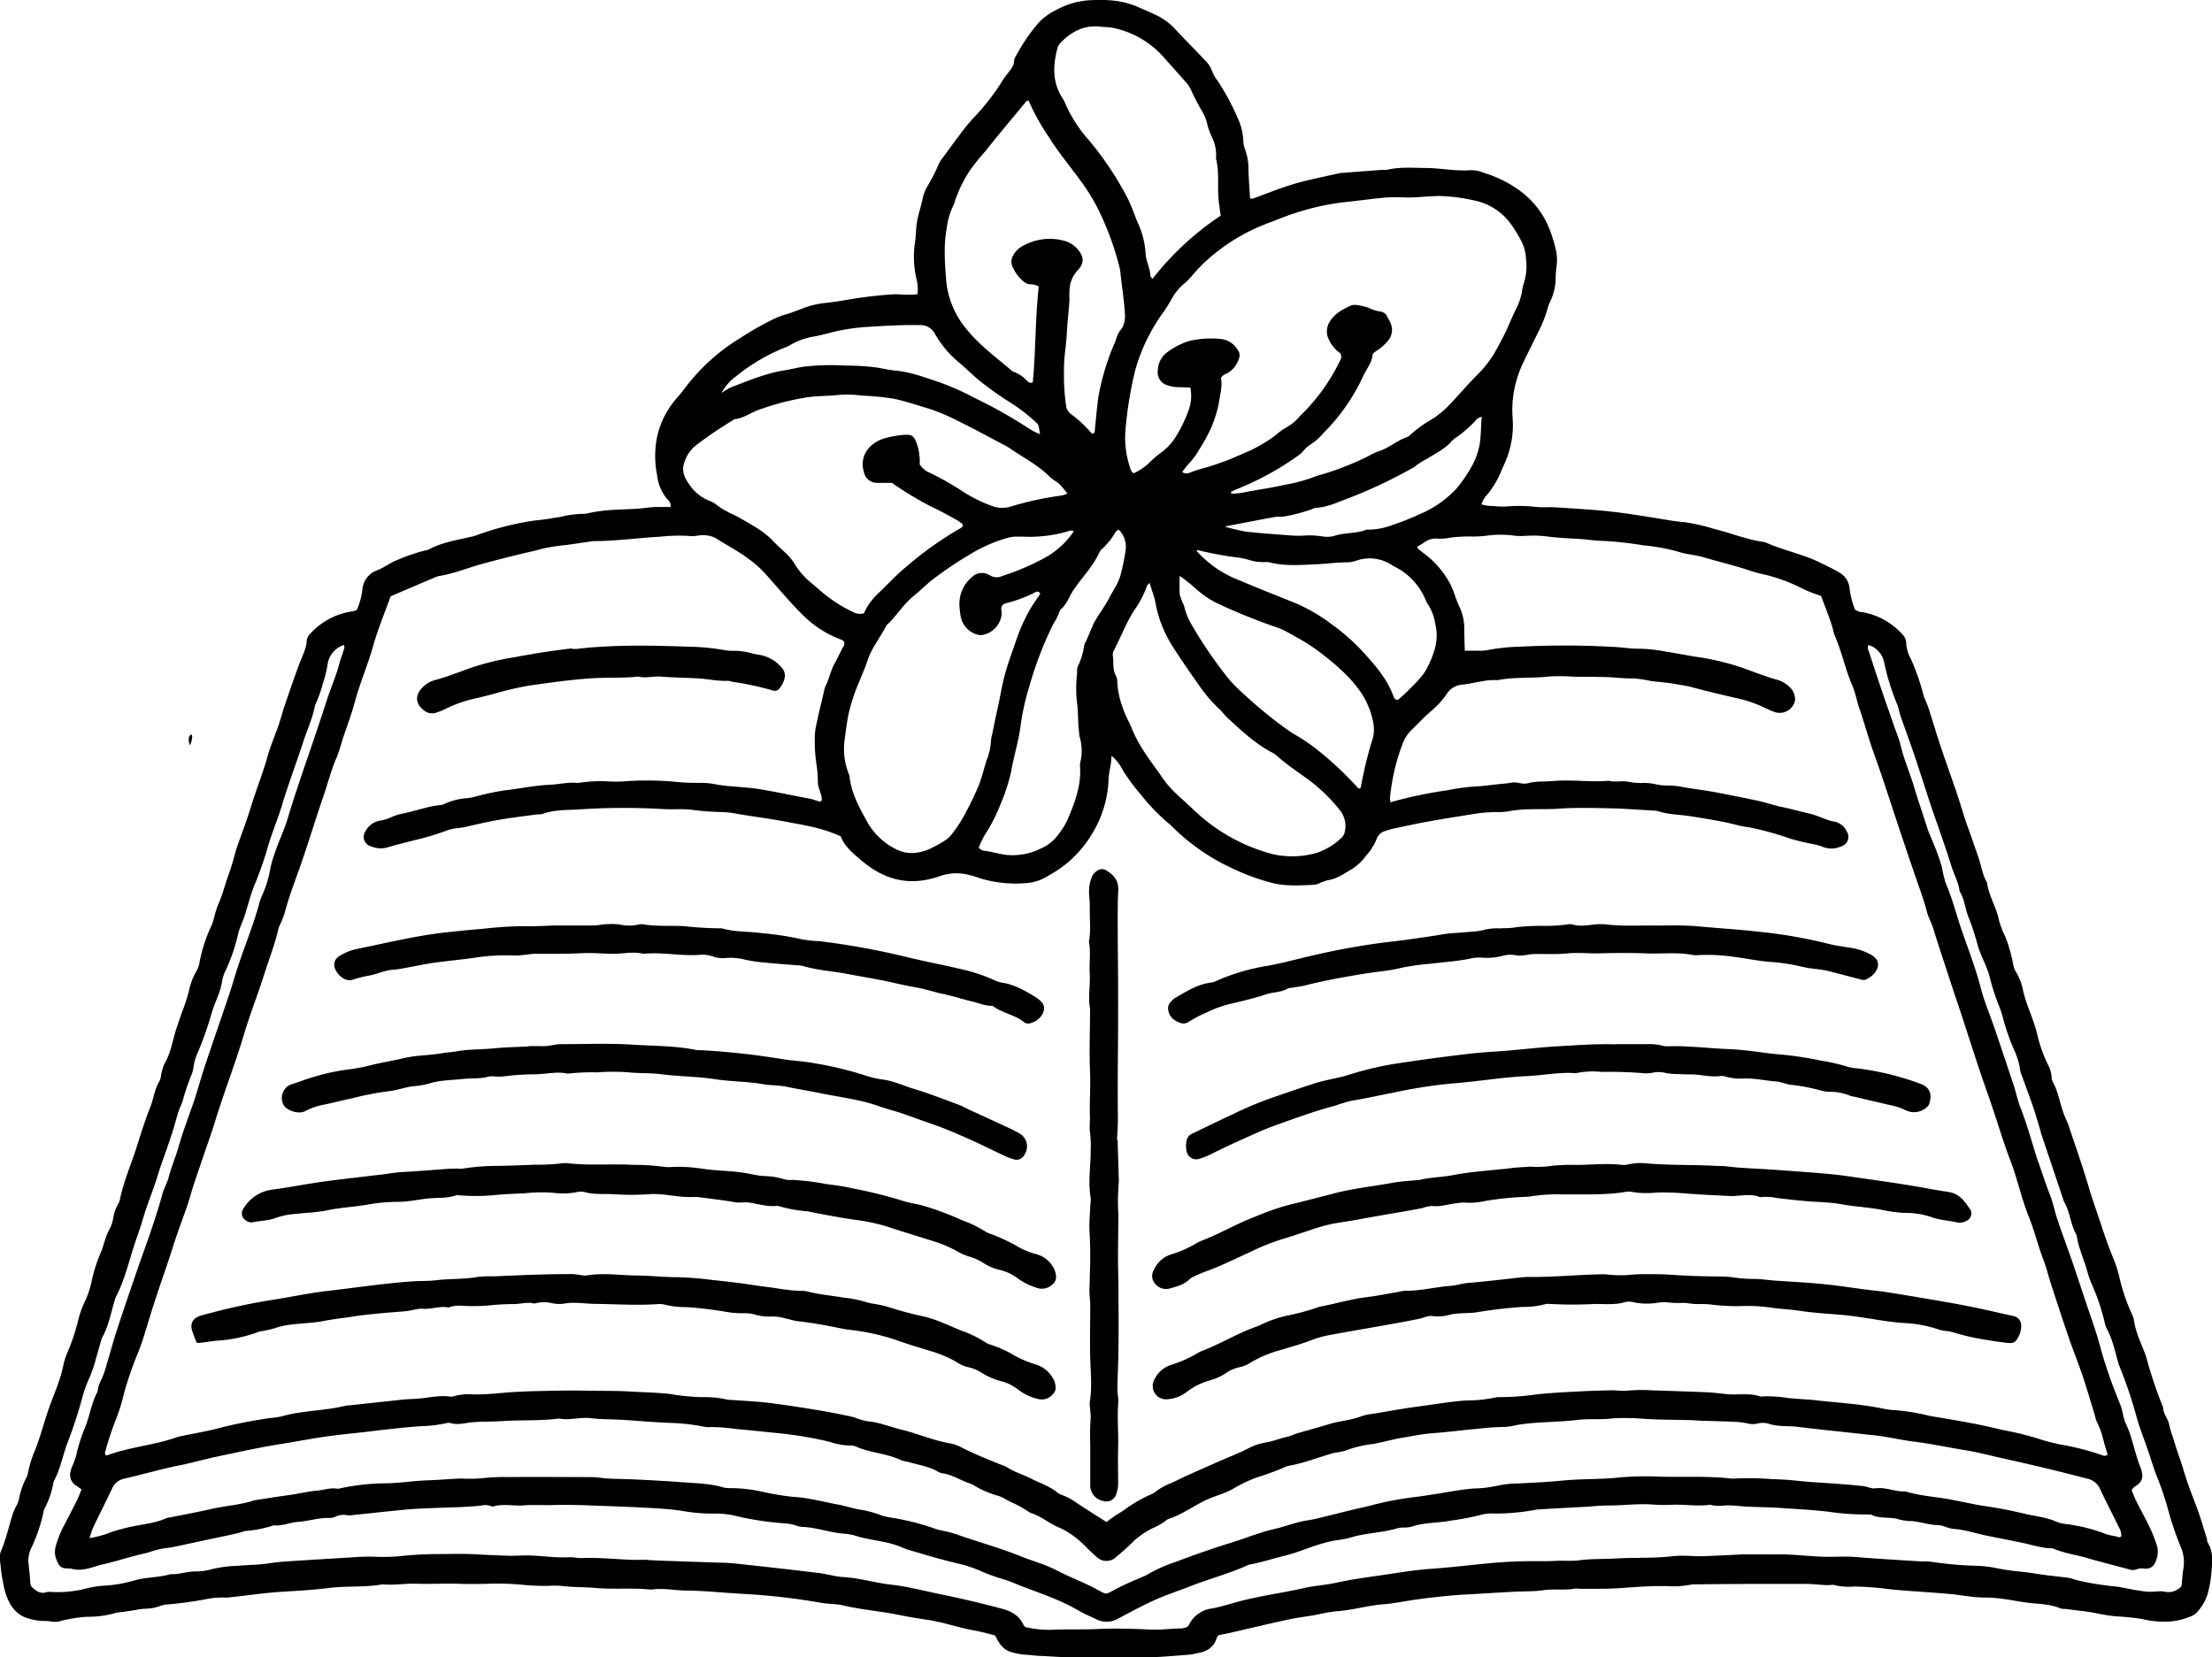
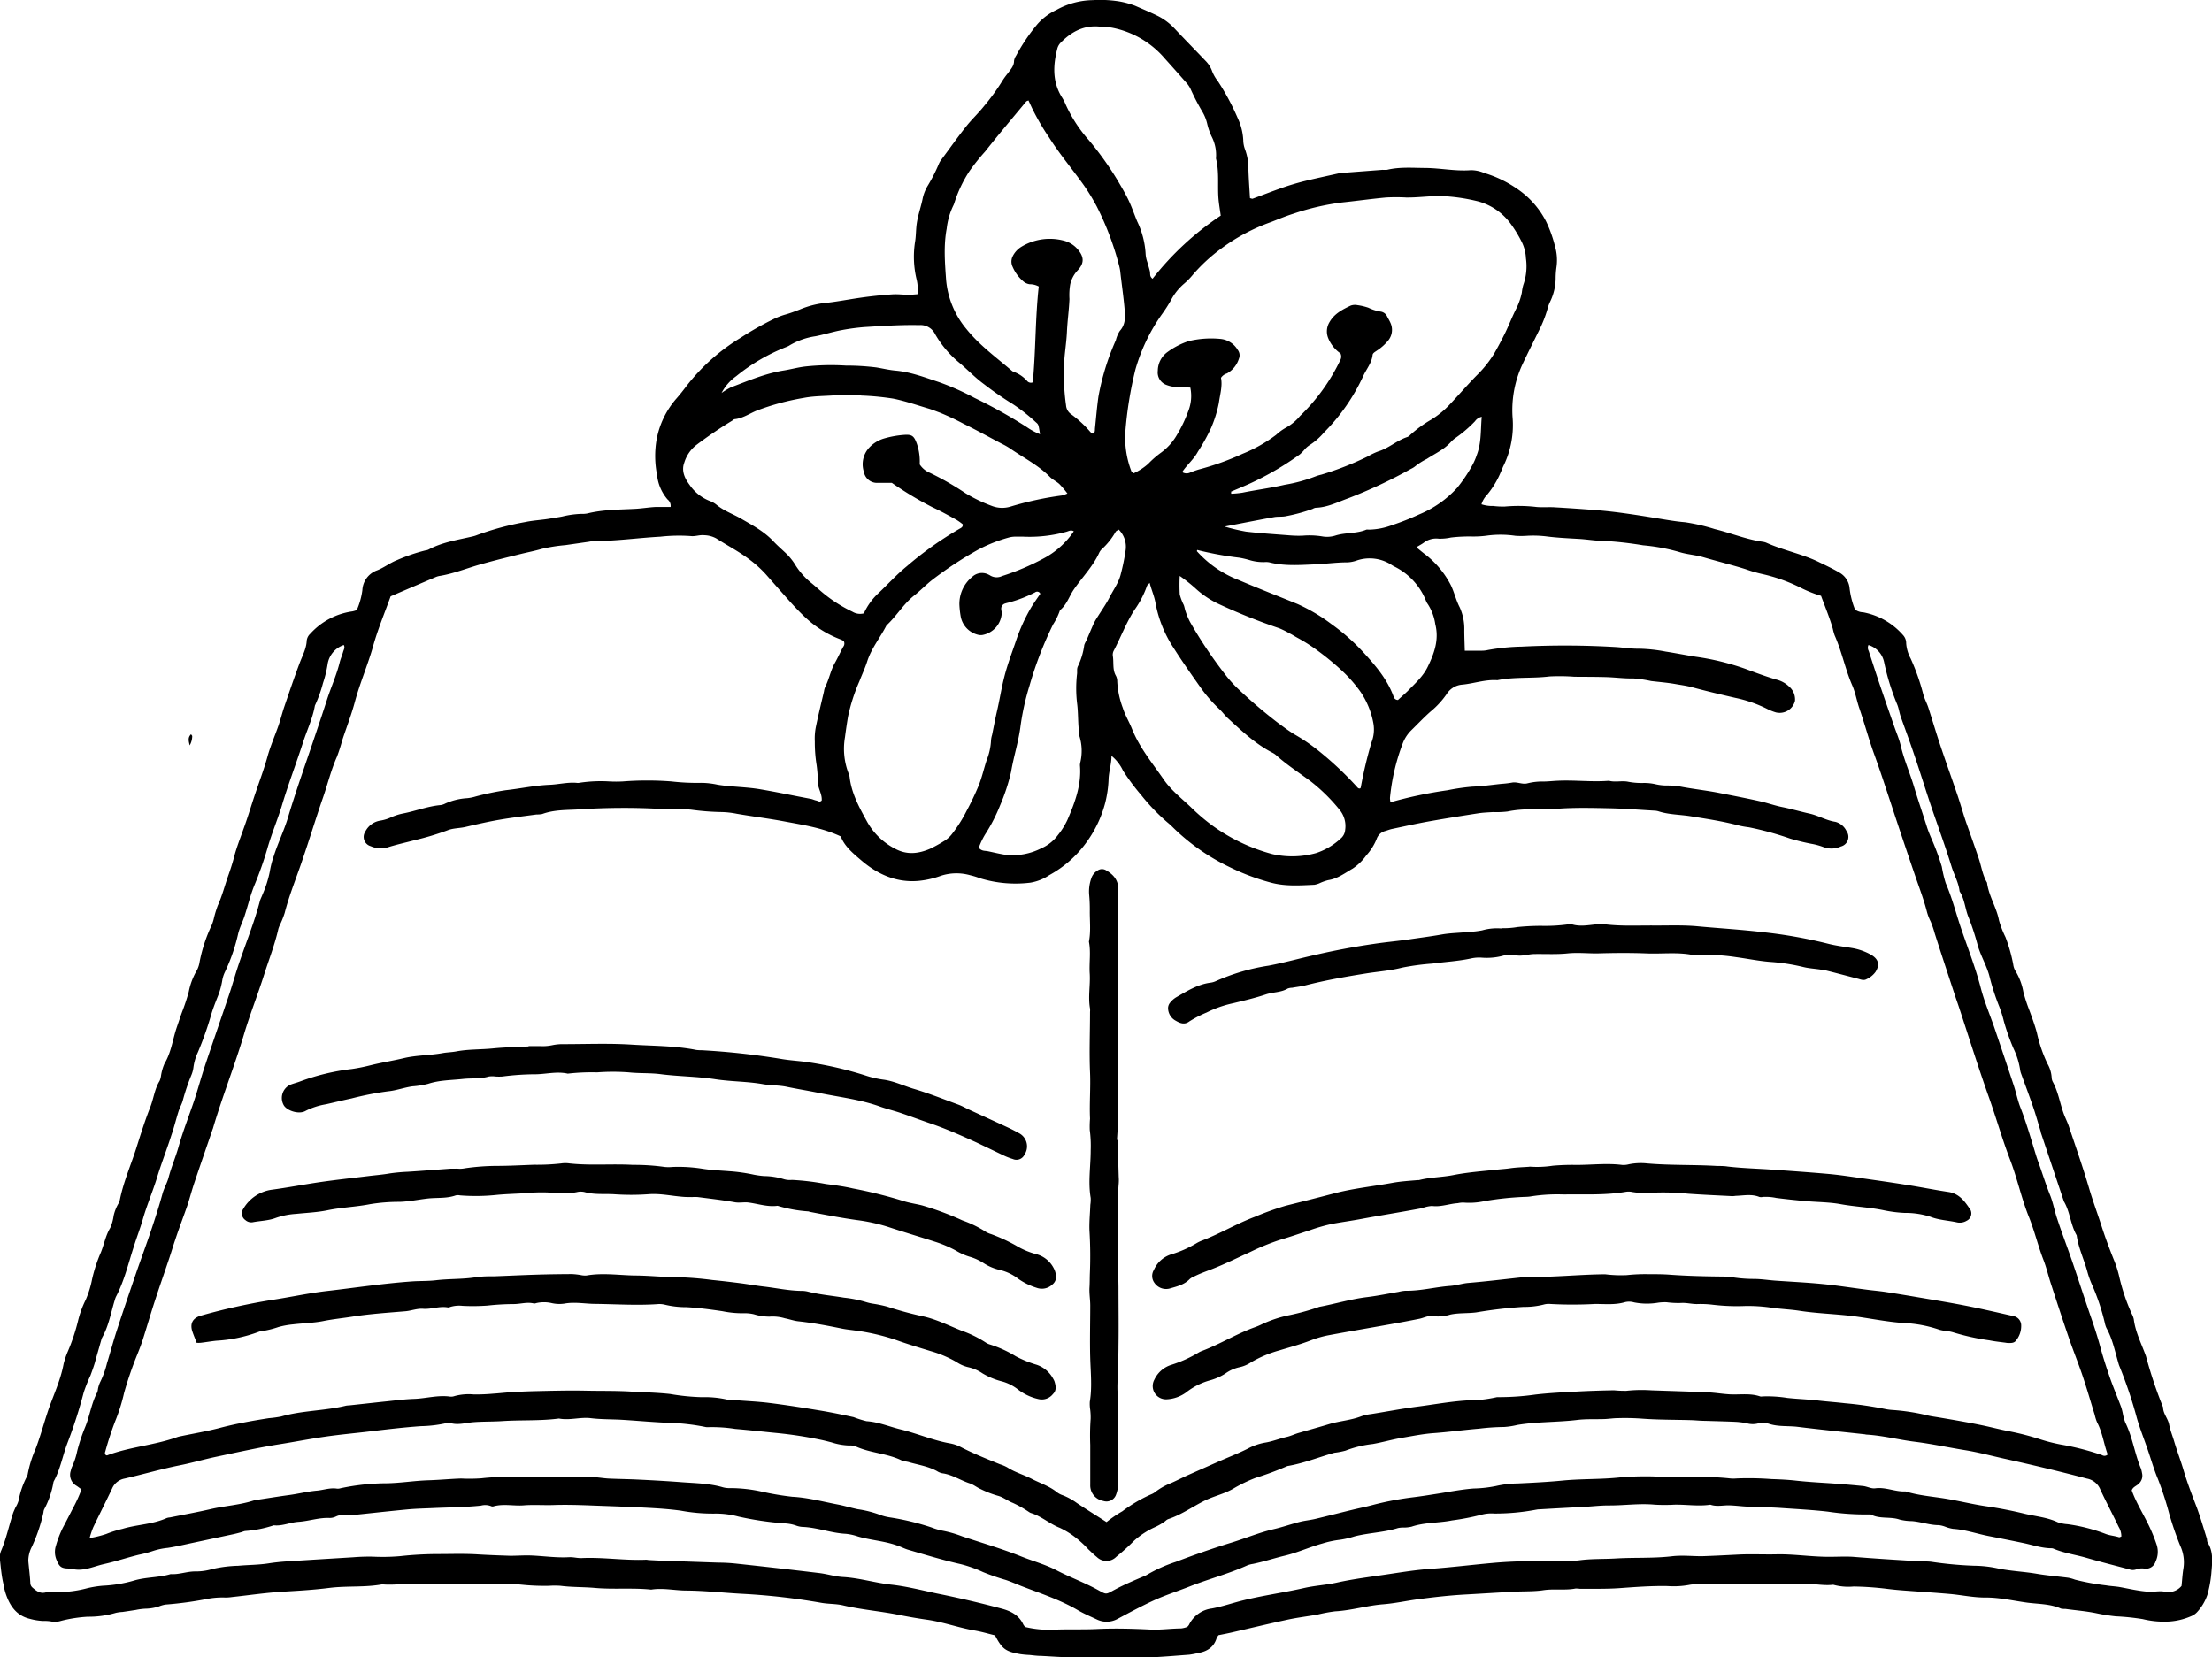
<svg xmlns="http://www.w3.org/2000/svg" id="Layer_1" data-name="Layer 1" viewBox="0 0 500 374.65">
  <title>SONS Icon 7</title>
  <path d="M80.64,200.6a16.44,16.44,0,0,0,1.27-4.53,5,5,0,0,1,3.32-4.46c1.58-.61,2.94-1.71,4.55-2.33a40.5,40.5,0,0,1,6.31-2.16,2.6,2.6,0,0,0,.74-.19c3.15-1.7,6.64-2.2,10.06-3a6.48,6.48,0,0,0,1-.32,65.35,65.35,0,0,1,10.89-2.93c1.9-.4,3.9-.46,5.84-.82.83-.16,1.68-.25,2.52-.43a21.09,21.09,0,0,1,4.33-.59,5.44,5.44,0,0,0,1.28-.09c3.6-.89,7.28-.85,10.95-1.05,1.52-.09,3.06-.35,4.59-.42,1.1,0,2.21,0,3.29,0a1.82,1.82,0,0,0-.68-1.69,10,10,0,0,1-2.38-5.55,21.92,21.92,0,0,1-.12-7.91,19.4,19.4,0,0,1,4.51-9.37c.79-.9,1.53-1.84,2.25-2.8a45.09,45.09,0,0,1,12.21-10.9,69.87,69.87,0,0,1,7.59-4.3,16.05,16.05,0,0,1,2.63-1c1.07-.3,2.11-.7,3.15-1.1a20.73,20.73,0,0,1,5.17-1.43c2.9-.28,5.76-.85,8.63-1.26q3.57-.51,7.15-.75c1.39-.1,2.74.14,4.1.07.5,0,1-.06,1.59-.1a9.43,9.43,0,0,0-.2-3.38,21.85,21.85,0,0,1-.35-8.41c.25-1.43.18-2.88.41-4.33.31-2,1-3.81,1.36-5.73a9.74,9.74,0,0,1,1.19-2.83,36.93,36.93,0,0,0,2.42-4.78,4.17,4.17,0,0,1,.51-.89c2-2.67,3.9-5.41,6-8,1.19-1.43,2.57-2.74,3.73-4.21a47.44,47.44,0,0,0,4.21-5.83,19,19,0,0,1,1.22-1.65c.58-.83,1.34-1.56,1.33-2.71a2.86,2.86,0,0,1,.47-1.19,42.26,42.26,0,0,1,4.87-7.19,13.41,13.41,0,0,1,4.32-3.19A17.34,17.34,0,0,1,247,62.7a27.7,27.7,0,0,1,5.89.27,19.62,19.62,0,0,1,3.69,1c1.64.72,3.3,1.41,4.91,2.19a13.54,13.54,0,0,1,3.92,2.86c2.34,2.5,4.75,4.94,7.11,7.42A6.31,6.31,0,0,1,274,78.8,8.58,8.58,0,0,0,275.28,81a54.68,54.68,0,0,1,4.49,8.36,13.25,13.25,0,0,1,1.26,5,6.12,6.12,0,0,0,.37,2,12.78,12.78,0,0,1,.8,4.78c.07,2.12.23,4.25.35,6.33.3.06.47.16.6.12,2.25-.83,4.48-1.7,6.73-2.49,1.54-.54,3.09-1,4.67-1.41,2.66-.66,5.34-1.22,8-1.82a4.54,4.54,0,0,1,.51-.09l9.46-.72a8.53,8.53,0,0,0,1,0c2.79-.67,5.62-.45,8.45-.42,3.51,0,7,.78,10.51.5a7.63,7.63,0,0,1,3,.63,26.39,26.39,0,0,1,7.39,3.54,19.83,19.83,0,0,1,6.6,7.41,28.93,28.93,0,0,1,2,5.55,11.25,11.25,0,0,1,.35,4.83,18,18,0,0,0-.18,2.56,12.43,12.43,0,0,1-1.25,5.21,8.71,8.71,0,0,0-.61,1.69,27.18,27.18,0,0,1-1.88,4.77c-1.28,2.62-2.6,5.21-3.83,7.84a24.56,24.56,0,0,0-2.18,11.73,21,21,0,0,1-2,11c-.24.45-.4,1-.62,1.42a20.15,20.15,0,0,1-3.17,5.26,5.22,5.22,0,0,0-1.23,2.1,7.94,7.94,0,0,0,2.68.38,18.52,18.52,0,0,0,2.57.13,35.06,35.06,0,0,1,6.87.06c1.52.2,3.08,0,4.62.12,3.15.18,6.31.4,9.46.65,4.43.36,8.81,1.06,13.2,1.77,2.18.35,4.37.76,6.6.94a43.63,43.63,0,0,1,6.75,1.56c3.64.88,7.14,2.35,10.89,2.87a3.11,3.11,0,0,1,.74.2c3.91,1.76,8.18,2.54,12,4.43,1.61.79,3.25,1.54,4.77,2.47a4.51,4.51,0,0,1,2.06,3.42,18.79,18.79,0,0,0,1.23,4.8,3.33,3.33,0,0,0,1.83.61,15.8,15.8,0,0,1,9,5.13,2.67,2.67,0,0,1,.73,1.87,8.41,8.41,0,0,0,1,3.42,48.61,48.61,0,0,1,2.83,8c.28,1.08.83,2.07,1.18,3.12.92,2.85,1.76,5.72,2.71,8.55,1.27,3.81,2.64,7.58,3.92,11.38.74,2.19,1.34,4.42,2.12,6.6.89,2.49,1.77,5,2.62,7.5.63,1.85.88,3.84,1.9,5.55.38,3,2.14,5.56,2.7,8.52a22.39,22.39,0,0,0,1.47,3.8,35.85,35.85,0,0,1,1.75,6.17,3.83,3.83,0,0,0,.48,1.44,13.63,13.63,0,0,1,1.81,4.78,37.06,37.06,0,0,0,1.35,4.14c.63,1.69,1.24,3.37,1.71,5.11a32.25,32.25,0,0,0,2.4,7,7.11,7.11,0,0,1,.94,3.18,2.3,2.3,0,0,0,.31,1c1.17,2.21,1.55,4.69,2.38,7,.37,1.05.89,2,1.24,3.09,1.55,4.62,3.17,9.22,4.54,13.9.84,2.86,1.89,5.66,2.8,8.49.83,2.59,1.79,5.17,2.81,7.7a23.74,23.74,0,0,1,1.23,3.92,44.31,44.31,0,0,0,2.8,8.25,4.61,4.61,0,0,1,.45,1.2c.35,2.84,1.65,5.37,2.62,8a4.75,4.75,0,0,1,.17.49,99.4,99.4,0,0,0,3.83,11.42c0,1.44,1.09,2.5,1.36,3.86s.79,2.62,1.17,3.92c.66,2.21,1.49,4.35,2.14,6.57.84,2.84,1.93,5.63,3,8.43.82,2.24,1.48,4.54,2.2,6.82.1.32.05.73.22,1,1.39,2.21,1,4.63.82,7a26.34,26.34,0,0,1-.89,4.8,11,11,0,0,1-2.35,3.94,3.6,3.6,0,0,1-1.26.87,14.83,14.83,0,0,1-4.95,1.23,20.21,20.21,0,0,1-6.05-.54,53.63,53.63,0,0,0-6.1-.63,41.79,41.79,0,0,1-4.3-.68c-2.34-.49-4.74-.67-7.11-1a3.74,3.74,0,0,1-1-.08c-2.41-1.07-5-1-7.56-1.33-3.21-.43-6.36-1.2-9.66-1.16-2.63,0-5.27-.58-7.91-.81-3.4-.3-6.81-.51-10.21-.77-1.36-.1-2.73-.23-4.09-.4a68.34,68.34,0,0,0-7.43-.51,12.94,12.94,0,0,1-4.59-.4c-2,.24-3.92-.18-5.88-.19q-5.4,0-10.8,0-7.18,0-14.39.1a6.55,6.55,0,0,0-1.53.13,19.39,19.39,0,0,1-4.87.26c-3.59-.07-7.17.2-10.76.46-3,.22-6,.13-9,.16a7.19,7.19,0,0,0-1-.07c-2.46.47-4.95,0-7.43.4-2.1.3-4.27.2-6.41.32-3.67.19-7.34.43-11,.63s-7.16.6-10.73,1.07c-2.63.35-5.24.93-7.87,1.14-3.69.28-7.23,1.4-10.92,1.6a35.19,35.19,0,0,0-4,.74c-2.28.4-4.58.67-6.83,1.16-4.19.9-8.35,1.91-12.53,2.87-1,.23-2,.42-3,.62a3.54,3.54,0,0,0-.44.69c-.63,2.06-2.18,3-4.17,3.34a20,20,0,0,1-2,.38c-3.24.24-6.48.53-9.73.64-2.56.09-5.14-.09-7.71-.08-2.74,0-5.47-.08-8.22,0s-5.3-.17-7.95-.29c-.85,0-1.7-.13-2.55-.21a19.76,19.76,0,0,1-2.05-.19c-3.34-.59-4.1-1.16-5.71-4.24-1.49-.36-3.05-.83-4.64-1.1-3.63-.63-7.11-1.93-10.77-2.44-2.2-.31-4.4-.7-6.58-1.14-4.12-.81-8.31-1.14-12.4-2.11-1.57-.36-3.22-.28-4.84-.56A148.19,148.19,0,0,0,168,423c-4.27-.22-8.53-.71-12.8-.75-2.66,0-5.29-.64-8-.21-4.26-.45-8.57,0-12.82-.39-2.56-.22-5.14-.14-7.68-.47a18.37,18.37,0,0,0-2.57,0,48.82,48.82,0,0,1-6.16-.25,57.69,57.69,0,0,0-7.44-.22c-2.4.06-4.79.08-7.2,0-3-.09-6,.1-9,0-2.66-.1-5.29.38-7.94.14-4,.73-8,.3-12,.81-3.46.44-7,.64-10.46.85-3.84.23-7.65.8-11.48,1.21a10,10,0,0,1-1.54.11,18.12,18.12,0,0,0-4.09.32,82.11,82.11,0,0,1-9.39,1.27,6.74,6.74,0,0,0-1.47.41,10.3,10.3,0,0,1-3,.52,13.68,13.68,0,0,0-2.28.29c-1,.15-2,.31-3,.45a8.43,8.43,0,0,0-1.52.21,21.71,21.71,0,0,1-6.34.87,31.36,31.36,0,0,0-6,.93,4.72,4.72,0,0,1-2.27.14,8.88,8.88,0,0,0-1.79-.11,13.57,13.57,0,0,1-3-.48c-2.71-.64-4.22-2.48-5.18-4.9a13.9,13.9,0,0,1-.81-3C.35,419,.2,417.19,0,415.4a4.12,4.12,0,0,1,.19-2c1.2-2.76,1.8-5.7,2.73-8.55.16-.48.39-.94.59-1.41a6.16,6.16,0,0,0,.72-1.63,18.39,18.39,0,0,1,1.84-5.31,2.34,2.34,0,0,0,.18-.48,26.2,26.2,0,0,1,1.81-5.84c1-2.64,1.75-5.36,2.61-8,1.21-3.74,3-7.28,3.71-11.19a18.64,18.64,0,0,1,1-2.91,43.81,43.81,0,0,0,2.25-6.78,22.7,22.7,0,0,1,1.76-4.82,22.24,22.24,0,0,0,1.43-4.64,34.18,34.18,0,0,1,2-6.09c.73-1.82,1.06-3.78,2.1-5.5a9.8,9.8,0,0,0,.76-2.7,9.54,9.54,0,0,1,1-2.64,3.25,3.25,0,0,0,.4-.94c.8-4,2.4-7.65,3.64-11.46,1-3.17,2-6.38,3.21-9.46.81-2,1-4.17,2.14-6a4.3,4.3,0,0,0,.33-1.22,11.11,11.11,0,0,1,.78-2.7c1.54-2.56,1.85-5.49,2.79-8.24.39-1.13.76-2.26,1.17-3.39a46.45,46.45,0,0,0,1.53-4.63A15.26,15.26,0,0,1,44.52,282a6.12,6.12,0,0,0,.61-1.94,35,35,0,0,1,2.73-8.26,9.7,9.7,0,0,0,.53-1.71,24.8,24.8,0,0,1,.83-2.7c1-2.18,1.57-4.49,2.36-6.73.48-1.35.94-2.75,1.3-4.13.58-2.25,1.43-4.39,2.2-6.57,1-2.74,1.81-5.52,2.75-8.27s1.89-5.3,2.64-8c.66-2.38,1.67-4.67,2.48-7,.47-1.37.82-2.78,1.28-4.16,1.13-3.31,2.25-6.62,3.48-9.9.62-1.68,1.53-3.26,1.62-5.11a2.46,2.46,0,0,1,.79-1.57,15.81,15.81,0,0,1,9.56-5.07,6.45,6.45,0,0,0,.94-.28ZM314.2,244.07a97.44,97.44,0,0,1,13-2.75,49.5,49.5,0,0,1,5.59-.81c2.22-.08,4.43-.41,6.65-.64a21.68,21.68,0,0,0,2.29-.27c1.21-.25,2.35.48,3.56.15a13.75,13.75,0,0,1,3.56-.4c1,0,2.05-.12,3.07-.17,3.93-.21,7.86.32,11.78,0,1.43.39,2.91-.07,4.32.22a16.15,16.15,0,0,0,3.31.28,11.46,11.46,0,0,1,2.8.26,11.45,11.45,0,0,0,2.8.31,16.76,16.76,0,0,1,3.32.32c2.77.51,5.58.81,8.35,1.36,3.09.61,6.19,1.2,9.26,1.89,1.72.39,3.41,1,5.16,1.34,2,.41,4,1,6,1.44s3.78,1.55,5.85,1.86a3.86,3.86,0,0,1,2.51,2.08,2.24,2.24,0,0,1-1.26,3.49,5.13,5.13,0,0,1-4,.12,14.85,14.85,0,0,0-2.71-.73c-1.6-.31-3.18-.7-4.74-1.16a70.43,70.43,0,0,0-9.36-2.57,19.24,19.24,0,0,1-2.27-.4c-3.56-.95-7.19-1.49-10.82-2.08-2.45-.4-5-.36-7.35-1.13a3.87,3.87,0,0,0-1-.15c-3.32-.19-6.65-.46-10-.53-3.86-.08-7.73-.18-11.57.09s-7.72-.17-11.53.64a21.81,21.81,0,0,1-3.34.13c-1.11.07-2.23.11-3.32.28-3.73.58-7.45,1.17-11.16,1.83-2.78.5-5.54,1.12-8.3,1.7-.5.11-1,.3-1.48.45a2.78,2.78,0,0,0-2,1.83,12.39,12.39,0,0,1-2.32,3.68,12.05,12.05,0,0,1-3.09,3c-1.74,1-3.41,2.29-5.52,2.61a10.82,10.82,0,0,0-1.93.68,4.62,4.62,0,0,1-1.22.37c-3.34.15-6.67.4-10-.54a50.22,50.22,0,0,1-9.11-3.44,47.57,47.57,0,0,1-12.8-8.94,16.88,16.88,0,0,0-1.33-1.21,45.27,45.27,0,0,1-5.87-6.12,49.51,49.51,0,0,1-4.14-5.56,9.52,9.52,0,0,0-2.6-3.34c0,1.94-.63,3.63-.66,5.45a25.83,25.83,0,0,1-.73,5.07,26.3,26.3,0,0,1-3.81,8.38,25.25,25.25,0,0,1-8.86,8.07,10.76,10.76,0,0,1-4.26,1.7,27.42,27.42,0,0,1-11.42-1,16.62,16.62,0,0,0-2.21-.68,11.37,11.37,0,0,0-6.56.11,20.34,20.34,0,0,1-5,1.16c-5,.48-9.3-1.43-13-4.59-1.85-1.58-3.84-3.19-4.68-5.45-4.13-1.94-8.39-2.57-12.59-3.36-3.62-.69-7.28-1.13-10.91-1.76a19.6,19.6,0,0,0-3.57-.39,56.92,56.92,0,0,1-6.65-.52c-2.28-.26-4.62,0-6.92-.18a151.75,151.75,0,0,0-18.47.1c-2.8.17-5.67.05-8.39,1.05a6.54,6.54,0,0,1-1.27.1c-2.8.38-5.61.71-8.39,1.19-2.52.43-5,1-7.52,1.59-1.41.36-2.89.26-4.27.82a62,62,0,0,1-7.34,2.2c-2.07.55-4.15,1-6.2,1.65a5.52,5.52,0,0,1-3.76-.28,2.18,2.18,0,0,1-1.22-3.32,4.57,4.57,0,0,1,3.42-2.47,9.35,9.35,0,0,0,2.44-.76,12.48,12.48,0,0,1,2.68-.85c2.85-.55,5.58-1.64,8.5-1.9a3.13,3.13,0,0,0,1-.33,14,14,0,0,1,4.93-1.22,9.58,9.58,0,0,0,2-.4,61.2,61.2,0,0,1,6.77-1.41c3.31-.36,6.57-1.08,9.92-1.22,2-.08,4.06-.62,6.12-.44a1.83,1.83,0,0,0,.52,0,32.06,32.06,0,0,1,6.85-.32,28.41,28.41,0,0,0,3.06,0,71.25,71.25,0,0,1,11,0,50,50,0,0,0,6.6.32,17.74,17.74,0,0,1,3.82.42c3.13.5,6.31.49,9.45,1,3.89.65,7.74,1.48,11.61,2.2.42.08.81.29,1.23.37s.75.48,1.24,0c.12-1.37-.75-2.57-.86-3.91a32.38,32.38,0,0,0-.29-4.08,32.14,32.14,0,0,1-.41-5.35,13.61,13.61,0,0,1,.24-3.31c.55-2.68,1.21-5.33,1.83-8a4.41,4.41,0,0,1,.26-1c.91-1.75,1.22-3.72,2.21-5.46.67-1.17,1.22-2.44,1.88-3.64a1.17,1.17,0,0,0,.1-1.33,8.58,8.58,0,0,0-.78-.37,23.74,23.74,0,0,1-7.61-4.69c-1.21-1.1-2.33-2.28-3.43-3.48-1.95-2.16-3.86-4.36-5.79-6.54a25.51,25.51,0,0,0-3.61-3.27c-2.39-1.83-5.06-3.2-7.58-4.82a5.93,5.93,0,0,0-2.69-.72c-1.05-.12-2.06.31-3.06.19a37.65,37.65,0,0,0-6.88.14c-5,.27-10.05,1-15.11,1-.42,0-.85.13-1.27.18l-5.09.73a37.55,37.55,0,0,0-5.32.84c-1.56.46-3.15.76-4.73,1.15-3.07.76-6.14,1.51-9.18,2.37s-6,2.07-9.13,2.59a3.8,3.8,0,0,0-1,.29q-5.07,2.15-10.14,4.33c-1.38,3.83-2.94,7.54-4,11.4-1.2,4.2-2.94,8.21-4.08,12.43-.8,3-1.92,5.85-2.88,8.78a38.26,38.26,0,0,1-1.18,3.67c-1.34,3-2.08,6.15-3.15,9.22-1.6,4.61-3,9.27-4.59,13.9-1.35,4.06-3,8-4.07,12.18a21.08,21.08,0,0,1-.93,2.39,7.54,7.54,0,0,0-.49,1.18c-.79,3.52-2.11,6.87-3.2,10.29-1.44,4.57-3.22,9-4.59,13.62-2.13,7.14-4.9,14.07-7,21.21,0,.08-.07.16-.09.24-1.36,4-2.73,7.92-4.06,11.89-.55,1.62-1,3.29-1.5,4.91-.94,2.75-2,5.47-2.9,8.22-.45,1.29-.82,2.6-1.26,3.9-1.11,3.33-2.28,6.64-3.37,10-.93,2.85-1.76,5.73-2.67,8.58-.37,1.14-.8,2.26-1.25,3.38a80.39,80.39,0,0,0-3,8.74,40.36,40.36,0,0,1-2,6.35,70.48,70.48,0,0,0-2.23,6.82c-.12.34-.16.66.2.89.08,0,.18.05.25,0,5.15-1.93,10.72-2.27,15.88-4.14a6.3,6.3,0,0,1,.75-.18c2.85-.6,5.73-1.08,8.54-1.8,3.74-1,7.52-1.67,11.32-2.27a25.49,25.49,0,0,0,2.8-.38c4.8-1.39,9.85-1.26,14.68-2.45a6.48,6.48,0,0,1,.77-.07c2.81-.3,5.62-.62,8.43-.91,2-.21,4.09-.48,6.14-.55,2.73-.09,5.41-.91,8.17-.52a2.23,2.23,0,0,0,1-.12,12.15,12.15,0,0,1,4.33-.37,42.37,42.37,0,0,0,4.36-.17c1.46-.09,2.9-.27,4.36-.35,1.71-.11,3.42-.18,5.13-.22,3.86-.09,7.7-.19,11.57-.11,3.24.07,6.5,0,9.74.18,3.08.19,6.16.23,9.24.57a50.21,50.21,0,0,0,7.15.72,22.64,22.64,0,0,1,5.62.52,11.66,11.66,0,0,0,1.78.14c2.65.21,5.31.32,7.94.65,3.82.48,7.62,1.08,11.42,1.71,2.53.42,5.05.94,7.56,1.49a22.46,22.46,0,0,0,2.93.92c2.69.17,5.14,1.24,7.71,1.86,3.74.91,7.3,2.47,11.11,3.15a8.69,8.69,0,0,1,2.43.81c2.89,1.5,5.91,2.7,8.91,3.92a9,9,0,0,1,1.65.7c1.74,1.13,3.74,1.67,5.55,2.61s4,1.64,5.67,3a4.53,4.53,0,0,0,1.36.71,14.15,14.15,0,0,1,3.14,1.73c2.18,1.46,4.41,2.84,6.72,4.32a27.12,27.12,0,0,1,3.57-2.44,32.62,32.62,0,0,1,6.6-3.87,3.33,3.33,0,0,0,.88-.53,14.91,14.91,0,0,1,3.58-2c1.25-.55,2.46-1.18,3.71-1.75,2.25-1,4.51-2,6.77-3s4.58-1.89,6.8-3a13,13,0,0,1,3.85-1.36c1.72-.26,3.3-.93,5-1.31.91-.21,1.77-.64,2.67-.9,2.3-.67,4.62-1.3,6.92-2s4.87-.85,7.2-1.75a10.65,10.65,0,0,1,2.25-.51c3.47-.55,6.91-1.21,10.4-1.67,3.73-.48,7.44-1.17,11.21-1.41a30.08,30.08,0,0,0,6.62-.7,1.8,1.8,0,0,1,.52-.05,58.22,58.22,0,0,0,8.44-.59c3.15-.36,6.32-.51,9.49-.68,2.73-.15,5.47-.23,8.21-.28a24.29,24.29,0,0,0,2.81.12,32.34,32.34,0,0,1,5.65-.11c4.28.15,8.57.27,12.85.46,1.71.08,3.41.39,5.12.46,2.22.08,4.46-.29,6.63.46a1.26,1.26,0,0,0,.51,0,28.63,28.63,0,0,1,5.62.34c2.37.26,4.78.32,7.16.61,2,.23,3.93.36,5.88.59a80.78,80.78,0,0,1,8.9,1.27,11.78,11.78,0,0,0,1.77.25,47.5,47.5,0,0,1,7.87,1.2c.83.22,1.68.32,2.52.46,3.38.57,6.75,1.14,10.1,1.84,2,.42,4,.95,6,1.33A61.71,61.71,0,0,1,461,388a38.94,38.94,0,0,0,4.72,1.22,60.37,60.37,0,0,1,9.45,2.42,1,1,0,0,0,1.25-.16c-.87-2.36-1.17-4.94-2.39-7.25a9.47,9.47,0,0,1-.54-1.71c-.91-2.94-1.76-5.9-2.74-8.81s-2.09-5.62-3.06-8.45c-1.42-4.13-2.77-8.28-4.12-12.43-.58-1.79-1-3.63-1.69-5.39-1.23-3.19-2-6.52-3.29-9.71-1.68-4.2-2.61-8.67-4.24-12.91-1.8-4.7-3.16-9.57-4.86-14.32-2.38-6.7-4.49-13.49-6.72-20.24-.3-.9-.62-1.78-.91-2.67-1.52-4.64-3.06-9.27-4.54-13.92a21.4,21.4,0,0,0-.91-2.66,11.5,11.5,0,0,1-.83-2.15c-.7-2.75-1.71-5.39-2.63-8.07q-2.83-8.25-5.55-16.55c-1.21-3.65-2.4-7.31-3.71-10.93-1.26-3.45-2.2-7-3.4-10.5-.59-1.7-.88-3.51-1.59-5.15-1.61-3.7-2.36-7.68-4-11.36a12,12,0,0,1-.41-1.48c-.73-2.55-1.76-5-2.66-7.45a27.44,27.44,0,0,1-4.66-1.86,37.71,37.71,0,0,0-8.68-3.08,31.37,31.37,0,0,1-3.7-1.08c-3.18-1-6.41-1.78-9.61-2.72-1.82-.53-3.74-.62-5.52-1.2a42.71,42.71,0,0,0-8.05-1.48,80.7,80.7,0,0,0-8.93-1c-1.87,0-3.75-.35-5.63-.45-2.48-.14-5-.26-7.42-.58a25,25,0,0,0-4.32-.12,18.23,18.23,0,0,1-2.56,0,23.38,23.38,0,0,0-6.14-.08,22.8,22.8,0,0,1-3.59.24,35.57,35.57,0,0,0-4.85.23,11.34,11.34,0,0,1-2.78.26,4.64,4.64,0,0,0-3.39.93c-.47.34-1,.61-1.46.9.05.19.05.3.1.35.46.38.92.76,1.39,1.13a20.7,20.7,0,0,1,6.1,7.16c.8,1.64,1.17,3.39,2,5a11.8,11.8,0,0,1,1.06,5.24c0,1.52.07,3,.11,4.61,1.4,0,2.66,0,3.93,0a6,6,0,0,0,1.27-.15,47.14,47.14,0,0,1,7.67-.77,194.58,194.58,0,0,1,21.33.1c1.71.11,3.42.4,5.11.37a35.24,35.24,0,0,1,6.09.65c2.28.35,4.54.81,6.82,1.17a57.35,57.35,0,0,1,11.21,2.74c2.32.86,4.63,1.73,7,2.42a6.35,6.35,0,0,1,2.9,1.6,3.82,3.82,0,0,1,1.31,3.21,3.57,3.57,0,0,1-4.33,2.61,11.69,11.69,0,0,1-1.91-.76,29.41,29.41,0,0,0-7.23-2.52c-3.25-.75-6.51-1.52-9.73-2.39-1.33-.37-2.68-.53-4-.77-1.76-.3-3.55-.44-5.32-.65a28.6,28.6,0,0,0-4-.59c-2.07.05-4.11-.24-6.16-.3-2.4-.07-4.8-.06-7.19-.08a43.92,43.92,0,0,0-5.62-.07c-3.92.49-7.89.06-11.79.85-2.69-.2-5.24.74-7.88,1a4.57,4.57,0,0,0-3.59,2.16,19.26,19.26,0,0,1-3.65,3.95c-1.54,1.36-2.95,2.87-4.42,4.3a8.34,8.34,0,0,0-1.89,3,47.05,47.05,0,0,0-2.84,12.21,5,5,0,0,0,.12,1ZM20.3,410.38a24.58,24.58,0,0,0,3.69-.91,24.82,24.82,0,0,1,3.67-1.16c3.28-1,6.79-1,10-2.44a2.7,2.7,0,0,1,.75-.15c3.1-.63,6.21-1.19,9.29-1.9s6.44-.9,9.55-1.9a5,5,0,0,1,.75-.16c2.45-.37,4.9-.77,7.35-1.1,2.11-.28,4.18-.82,6.32-1,1.52-.15,3-.7,4.56-.44a2.24,2.24,0,0,0,.76-.1A50.83,50.83,0,0,1,87.37,398c3.17-.05,6.28-.58,9.44-.68,2.47-.07,5-.32,7.43-.4a37.24,37.24,0,0,0,4.61-.05,43.16,43.16,0,0,1,6.11-.27c6.25-.08,12.5,0,18.75,0,1.28,0,2.55.26,3.83.33,2.14.1,4.28.12,6.42.22,3.41.16,6.82.35,10.21.61,3.06.23,6.17.26,9.17,1.13a5.6,5.6,0,0,0,1.78.2,33.52,33.52,0,0,1,7.13.81,64.47,64.47,0,0,0,6.83,1.15c3.54.18,6.92,1.11,10.36,1.76,1.5.29,3,.76,4.49,1.06a24.36,24.36,0,0,1,5.21,1.35,10.92,10.92,0,0,0,2,.49A56.94,56.94,0,0,1,210.6,408a14.5,14.5,0,0,0,2.72.77A26.16,26.16,0,0,1,217.5,410c4.46,1.49,9,2.8,13.36,4.55,2.62,1.05,5.39,1.79,7.88,3.08,3,1.57,6.26,2.76,9.28,4.4,2.19,1.2,1.83,1.16,4,0s4.33-2.06,6.53-3a5.18,5.18,0,0,0,.91-.46,33.1,33.1,0,0,1,6.33-2.81c4-1.53,8-2.93,12.12-4.21,3.35-1,6.6-2.39,10-3.18,2-.46,3.94-1.15,5.94-1.66,1.15-.29,2.36-.39,3.52-.67,2.82-.67,5.64-1.4,8.46-2.08,1.41-.34,2.83-.62,4.24-1a70.12,70.12,0,0,1,8.82-1.73c2.29-.27,4.56-.64,6.84-1,2.44-.41,4.9-.86,7.37-1.05a28.14,28.14,0,0,0,5.09-.57,23.11,23.11,0,0,1,4.84-.57c3.4-.16,6.83-.33,10.21-.66,4.35-.42,8.72-.24,13.07-.72a66.71,66.71,0,0,1,8.72-.16c5.38.14,10.76-.18,16.12.41a7,7,0,0,0,1.29,0,68.22,68.22,0,0,1,8,.14c1.87.06,3.76.15,5.61.36,2.21.24,4.41.38,6.63.52q4.22.27,8.43.69c.93.09,1.88.64,2.76.52,2.37-.33,4.54.83,6.86.7,3,.94,6.05,1.14,9.08,1.64s6,1.25,9.05,1.7,5.89,1,8.8,1.71c2.49.59,5.08.8,7.45,1.91a8.72,8.72,0,0,0,2.26.45,38.85,38.85,0,0,1,8.44,2.14c1.05.44,2.16.47,3.21.82.12,0,.3-.11.49-.18a4,4,0,0,0-.59-2.14c-1.36-2.86-2.86-5.65-4.18-8.52a4.07,4.07,0,0,0-3-2.43c-6.21-1.64-12.45-3.12-18.72-4.51-2.93-.65-5.83-1.43-8.78-1.91-3.8-.61-7.56-1.43-11.39-1.91-3.65-.45-7.23-1.4-10.92-1.62-.17,0-.33-.07-.5-.08-5-.55-10.05-1.05-15.06-1.67-2.12-.26-4.3,0-6.38-.65a4.79,4.79,0,0,0-2.78-.08,4.93,4.93,0,0,1-2.29-.06,16.84,16.84,0,0,0-2.54-.34c-2.31-.11-4.61-.15-6.92-.23-1.11,0-2.22-.13-3.33-.16-3.59-.1-7.19-.06-10.77-.32a53.16,53.16,0,0,0-5.64-.13c-1,0-2,.17-3.06.21-2.06.07-4.13-.05-6.16.2-4.5.54-9.06.38-13.54,1.13a16.83,16.83,0,0,1-3,.46,50.19,50.19,0,0,0-5.62.38c-3.4.28-6.78.75-10.18,1-2.49.17-4.9.67-7.33,1.08-2.19.38-4.33,1-6.52,1.39a24.91,24.91,0,0,0-6.18,1.5,16.4,16.4,0,0,1-2.51.48c-3.55,1-7,2.4-10.61,3a70.27,70.27,0,0,1-7.18,2.67,32.47,32.47,0,0,0-5,2.41c-2.08,1.23-4.44,1.7-6.58,2.77-2.74,1.37-5.26,3.19-8.2,4.15a2.09,2.09,0,0,0-.64.44,13,13,0,0,1-2.43,1.41,18.23,18.23,0,0,0-4.65,3.05,47.08,47.08,0,0,1-4,3.61,3.1,3.1,0,0,1-4.4.06c-.67-.53-1.27-1.14-1.9-1.72a23.79,23.79,0,0,0-3.62-3.22,19.26,19.26,0,0,0-2.85-1.66c-2.32-.9-4.19-2.66-6.6-3.37a2.82,2.82,0,0,1-.44-.26,26.07,26.07,0,0,0-3.56-2c-1.2-.46-2.22-1.33-3.44-1.63a22.78,22.78,0,0,1-3.81-1.48c-.87-.37-1.6-1-2.48-1.3-2.11-.68-4-2-6.22-2.29a3.39,3.39,0,0,1-1.19-.48c-2.06-1.14-4.37-1.44-6.58-2.1a10.13,10.13,0,0,1-1.49-.36c-3.26-1.58-7-1.63-10.27-3.11a3.38,3.38,0,0,0-1.52-.23,14.45,14.45,0,0,1-4-.71c-.91-.23-1.81-.47-2.73-.65a91.93,91.93,0,0,0-9.36-1.44c-3.22-.31-6.44-.68-9.67-.95a34,34,0,0,0-6.13-.4,2.45,2.45,0,0,1-.76-.07,46.78,46.78,0,0,0-7.37-.88c-3.76-.12-7.51-.48-11.26-.71-2.38-.14-4.79-.08-7.15-.37s-4.79.55-7.18.08c-4.26.56-8.55.3-12.83.58-2.21.15-4.45.07-6.66.26-1.69.15-3.36.69-5.08.17a1.52,1.52,0,0,0-.76,0,28.61,28.61,0,0,1-5.84.71c-3.84.27-7.67.72-11.49,1.18-3.41.41-6.83.71-10.21,1.2S66.5,388.65,63,389.2c-4.73.76-9.41,1.81-14.1,2.8-2.76.58-5.48,1.38-8.25,1.93-4.2.84-8.31,2.05-12.47,3a3.83,3.83,0,0,0-2.85,2.28c-1.39,2.93-2.86,5.82-4.26,8.75a19.83,19.83,0,0,0-.8,2.38Zm472.81,10.9c.15-1.42.22-2.79.45-4.14a8.83,8.83,0,0,0-.73-5,72.25,72.25,0,0,1-2.5-7.26,73.77,73.77,0,0,0-2.53-7.79c-.9-2.14-1.53-4.35-2.27-6.52-.82-2.42-1.78-4.8-2.5-7.27a99.06,99.06,0,0,0-4-11.89,4,4,0,0,1-.16-.49c-.8-2.7-1.32-5.48-2.72-8a5.28,5.28,0,0,1-.39-1.22,49,49,0,0,0-2.84-8.5,20.58,20.58,0,0,1-1.12-3.14c-.75-2.72-2-5.3-2.39-8.12-1.4-2.39-1.47-5.27-2.88-7.65l-5.22-15.57c0-.16-.06-.34-.11-.5-.55-1.8-1.05-3.61-1.66-5.38-.86-2.5-1.8-5-2.69-7.45a4.21,4.21,0,0,1-.24-1,16.82,16.82,0,0,0-1.46-4.64,49.8,49.8,0,0,1-2.22-6.28,25.21,25.21,0,0,0-1-3.2,51.54,51.54,0,0,1-2.21-6.81c-.6-2.37-1.92-4.55-2.64-6.94a57.78,57.78,0,0,0-2.05-6.34c-.85-1.94-.89-4.18-2.08-6-.23-2-1.23-3.7-1.81-5.57-1.39-4.5-3-8.91-4.53-13.37-1.35-4-2.61-8.12-4-12.17-.95-2.83-2-5.63-3-8.46-.3-.89-.42-1.85-.78-2.71a53.28,53.28,0,0,1-2.95-9.55,5.1,5.1,0,0,0-3.54-3.86,1.49,1.49,0,0,0,.06,1.33c1,3.08,2,6.17,3.06,9.25.88,2.59,1.79,5.17,2.69,7.76.5,1.46,1.13,2.88,1.48,4.37.74,3.19,2.07,6.16,3,9.27s1.94,6,2.89,9c.31,1,.7,1.93,1.1,2.87a54.16,54.16,0,0,1,2.31,6.27,27.34,27.34,0,0,0,.88,3.71c1.4,3.22,2.27,6.63,3.38,9.95,1.53,4.54,3.31,9,4.52,13.65.8,3.14,2.1,6.15,3.15,9.23q2.19,6.44,4.33,12.91c.54,1.62.86,3.32,1.48,4.91,1.4,3.59,2.45,7.29,3.59,11,.23.74.5,1.46.76,2.18.79,2.26,1.51,4.54,2.4,6.75.7,1.76,1,3.62,1.62,5.4,1.07,3.25,2.3,6.44,3.41,9.67,1.44,4.21,2.79,8.45,4.25,12.65.73,2.11,1.41,4.21,2,6.37.64,2.4,1.41,4.77,2.22,7.11s1.72,4.45,2.55,6.68a12.67,12.67,0,0,1,.38,1.5,11.72,11.72,0,0,0,.56,2c1.65,3.32,2.1,7.05,3.55,10.44a7.84,7.84,0,0,1,.23,1,2.4,2.4,0,0,1-.71,2.34c-.51.55-1.36.74-1.62,1.55,1,2.78,2.57,5.24,3.83,7.86a36.07,36.07,0,0,1,1.83,4.51,5.14,5.14,0,0,1-.28,3.74,2.29,2.29,0,0,1-2.38,1.59,3.73,3.73,0,0,0-2,.16,2.27,2.27,0,0,1-1.52,0c-3.22-.86-6.46-1.67-9.66-2.6-2.46-.72-5-1.05-7.42-2.05a1.28,1.28,0,0,0-.5-.13c-2.17,0-4.21-.72-6.3-1.16-2.67-.56-5.35-1.09-8-1.61s-5.27-1.45-8-1.62a8.22,8.22,0,0,1-1.73-.47,5.91,5.91,0,0,0-1.49-.37c-2.08,0-4-.75-6.08-.91a11.63,11.63,0,0,1-2.78-.35c-2.12-.73-4.48-.05-6.52-1.16-.07,0-.17,0-.26,0a57.31,57.31,0,0,1-9.44-.63c-3.49-.4-7-.58-10.48-.82-2.56-.18-5.13-.19-7.69-.31-1.36-.06-2.72-.25-4.09-.29s-2.87.35-4.28-.15c-2.73.41-5.45-.06-8.18,0a39.63,39.63,0,0,1-4.36,0c-3.51-.34-7,.2-10.51.17-1.94,0-3.92.25-5.89.35-3.31.16-6.63.35-9.95.54-.17,0-.34.05-.51.07a49.79,49.79,0,0,1-9.44.87,8.51,8.51,0,0,0-2.8.24,55.92,55.92,0,0,1-6.8,1.32c-3,.6-6.15.41-9.11,1.41a8,8,0,0,1-1.79.2,5.32,5.32,0,0,0-1.27.11c-3.2,1-6.58,1.06-9.82,1.88a20.45,20.45,0,0,1-3.23.76,21.82,21.82,0,0,0-4,.84c-2.89.79-5.6,2.06-8.53,2.76-2.4.57-4.76,1.36-7.2,1.86a6.33,6.33,0,0,0-1.23.31c-4.21,1.92-8.7,3.07-13,4.76-2.78,1.1-5.63,2-8.35,3.26s-5.35,2.68-8,4.09a5.07,5.07,0,0,1-4.68.17c-1.46-.69-3-1.34-4.36-2.14-4-2.34-8.42-3.77-12.72-5.43-1.2-.47-2.37-1-3.59-1.4a51.71,51.71,0,0,1-5.08-1.76,28.76,28.76,0,0,0-5.06-1.8c-4-.9-7.93-2.1-11.87-3.25-.89-.26-1.73-.73-2.61-1-2.84-1-5.86-1.16-8.74-2a12.23,12.23,0,0,0-2.75-.61c-3.35-.16-6.52-1.46-9.87-1.56a5.28,5.28,0,0,1-1.5-.35,9.33,9.33,0,0,0-2.51-.45,71.4,71.4,0,0,1-10.41-1.54,19.6,19.6,0,0,0-5.32-.67,39.34,39.34,0,0,1-7.67-.66c-2.46-.34-4.92-.51-7.37-.64-4.08-.22-8.19-.36-12.28-.51-3.08-.12-6.15-.23-9.23-.12-2.22.07-4.46-.11-6.67.07s-4.59-.42-6.86.24a.73.73,0,0,1-.5-.06,3.64,3.64,0,0,0-2.28-.12c-3.66.39-7.34.39-11,.56-1.88.09-3.76.12-5.62.3-4.27.4-8.52.88-12.78,1.32a2,2,0,0,1-.77,0,4.12,4.12,0,0,0-2.74.34,3.27,3.27,0,0,1-1.25.27c-2.42-.12-4.72.71-7.09.87-1.89.12-3.65,1-5.58.79a26.73,26.73,0,0,1-6.52,1.29,5.19,5.19,0,0,0-.73.24c-.66.18-1.32.36-2,.5l-8.77,1.87c-2,.42-4,.91-6,1.21a15.52,15.52,0,0,0-3.25.68,25.92,25.92,0,0,1-3.22.86c-2.66.65-5.26,1.53-7.93,2.12-2.45.55-4.84,1.82-7.48,1-.08,0-.17,0-.26,0-1.82,0-2.28-.32-2.92-1.88a4.6,4.6,0,0,1-.18-3.25,23.57,23.57,0,0,1,1.56-4.07c.89-1.66,1.73-3.35,2.6-5a31.09,31.09,0,0,0,1.63-3.69c-.46-.33-.8-.6-1.16-.83A2.85,2.85,0,0,1,16,395.16a4.11,4.11,0,0,1,.33-1,15.63,15.63,0,0,0,1.11-3.41,40,40,0,0,1,1.77-5.36c1.09-2.6,1.43-5.46,2.79-8a4.33,4.33,0,0,0,.15-.75,6.47,6.47,0,0,1,.47-1.47,21,21,0,0,0,1.57-4.34c.76-2.45,1.41-4.94,2.21-7.38,1.4-4.31,2.87-8.6,4.34-12.89,1.11-3.24,2.31-6.44,3.4-9.69.92-2.74,1.82-5.51,2.58-8.3.34-1.26,1-2.35,1.36-3.59.61-2.41,1.62-4.68,2.29-7.08,1-3.54,2.37-7,3.53-10.45.86-2.6,1.57-5.25,2.43-7.84,1.79-5.37,3.65-10.7,5.45-16.06.66-1.94,1.21-3.92,1.84-5.87,1.66-5.12,3.77-10.09,5.13-15.32.13-.49.4-.94.57-1.43A25.2,25.2,0,0,0,61,259.63a20.09,20.09,0,0,1,.9-3.47c.93-2.94,2.3-5.7,3.19-8.66,1.94-6.47,4.23-12.83,6.37-19.24.85-2.52,1.68-5,2.5-7.56.9-2.76,2.11-5.41,2.81-8.24.2-.83.56-1.62.79-2.44.13-.47.48-.93.15-1.54a5.45,5.45,0,0,0-3.67,4.43A25.65,25.65,0,0,1,73,217.12a29.07,29.07,0,0,1-1.82,5.06c-.5,2.89-1.78,5.53-2.67,8.29-1.57,4.87-3.42,9.66-4.87,14.57-1,3.2-2.3,6.26-3.21,9.48a79.21,79.21,0,0,1-2.81,8c-1,2.36-1.56,4.86-2.36,7.28-.45,1.38-1.15,2.7-1.46,4.11a41.06,41.06,0,0,1-2.94,8.47,7,7,0,0,0-.62,1.94,17.2,17.2,0,0,1-1.14,3.93c-.5,1.27-1,2.56-1.38,3.87a74.61,74.61,0,0,1-3,8.46,11.54,11.54,0,0,0-1,3.43,6.53,6.53,0,0,1-.47,1.73,46.64,46.64,0,0,0-1.89,5.56c-.21.9-.72,1.73-1,2.61-.57,1.79-1,3.61-1.62,5.39-1,3.16-2.24,6.28-3.21,9.47s-2.36,6.4-3.29,9.69c-.58,2-1.36,4-2,6.05-1.24,3.82-2.15,7.77-4.05,11.36a4.84,4.84,0,0,0-.25.73c-.88,2.85-1.36,5.84-2.87,8.49a2.48,2.48,0,0,0-.17.48c-.48,1.73-1,3.46-1.46,5.17-.3,1-.65,1.95-1,2.9a34.5,34.5,0,0,0-1.52,3.82,107.43,107.43,0,0,1-3.68,11.45c-1.09,2.86-1.6,5.94-3.1,8.66a2.13,2.13,0,0,0-.11.5A20.07,20.07,0,0,1,10,403.86a2,2,0,0,0-.18.74,37.63,37.63,0,0,1-2.62,7.75,7,7,0,0,0-.8,3.2c.15,1.7.38,3.39.46,5.1a1.38,1.38,0,0,0,.44.89c.84.74,1.71,1.47,3,1.14a2.72,2.72,0,0,1,1-.14,25.52,25.52,0,0,0,8.39-.81,23.86,23.86,0,0,1,3.55-.57A30.25,30.25,0,0,0,30.26,420c2.75-.83,5.62-.65,8.33-1.47,1.9.14,3.69-.63,5.6-.6a13.15,13.15,0,0,0,3.79-.54,29.1,29.1,0,0,1,5.85-.74c2.3-.21,4.62-.19,6.91-.55,1.35-.21,2.72-.35,4.08-.44,5-.33,10.09-.63,15.13-.94a42.44,42.44,0,0,1,4.37-.13,45.22,45.22,0,0,0,6.16-.12,79.09,79.09,0,0,1,8.43-.47c3,0,6-.11,9,.07,2.47.15,4.94.24,7.42.32,1.53,0,3.08-.12,4.62-.07,2.9.11,5.78.56,8.7.39.93-.05,1.88.24,2.81.2,4.88-.23,9.74.59,14.62.37a4.79,4.79,0,0,1,.51.07c1.11.06,2.22.12,3.33.16l12.58.43c1.37,0,2.74.09,4.1.24q9.33,1,18.64,2.12c1.78.22,3.53.79,5.31.89,3.7.21,7.24,1.32,10.91,1.73,3.48.38,6.9,1.27,10.34,2q7.3,1.47,14.51,3.39c2.2.58,4,1.49,5,3.62a3.73,3.73,0,0,0,.42.56,23.4,23.4,0,0,0,6.72.6c3.08-.13,6.17,0,9.25-.13,4.1-.21,8.23-.09,12.34.11,2.33.11,4.62-.24,6.92-.25a5.42,5.42,0,0,0,1.4-.35,2.32,2.32,0,0,0,.39-.46,6.68,6.68,0,0,1,5.21-3.71c1.77-.33,3.49-.86,5.22-1.35,5.13-1.45,10.41-2.09,15.59-3.27,2.42-.55,4.94-.68,7.34-1.21,3.86-.86,7.77-1.32,11.65-1.91,3.21-.48,6.42-1,9.68-1.22,4.7-.34,9.38-.92,14.08-1.34,2.21-.2,4.44-.31,6.66-.37,2.49-.07,5,.05,7.46-.09,1.79-.11,3.62.1,5.36-.13,2.74-.37,5.48-.25,8.21-.41,4.26-.26,8.55,0,12.8-.51,2.23-.25,4.45,0,6.68,0,2.73-.09,5.46-.23,8.19-.37s5.65,0,8.48-.05c4.11-.11,8.18.59,12.29.55,1.7,0,3.42-.1,5.13,0,4.95.4,9.91.71,14.87,1,1,.07,2.07,0,3.08.15a85.7,85.7,0,0,0,9.46.87,26.44,26.44,0,0,1,5.1.54c3,.67,6.09.76,9.12,1.28,2.35.4,4.75.59,7.12.9a8.59,8.59,0,0,1,1.48.42,53,53,0,0,0,7.05,1.3c1.08.19,2.21.21,3.3.42,2,.37,4,.84,6.07,1,1.3.13,2.61-.24,3.84,0a3.86,3.86,0,0,0,3.86-1.31ZM278.29,173.82c0,.16,0,.31,0,.47a21.07,21.07,0,0,0,2.52-.23c3.18-.65,6.41-1.05,9.57-1.79a35.35,35.35,0,0,0,7.08-1.94,10.38,10.38,0,0,1,1.24-.36,68.37,68.37,0,0,0,10.49-4.12,15.18,15.18,0,0,1,2.3-1.11c2.42-.72,4.28-2.53,6.67-3.29a2,2,0,0,0,.61-.46,27.47,27.47,0,0,1,4.74-3.45,20.1,20.1,0,0,0,4.15-3.39c2.06-2.17,4-4.44,6.1-6.58a25.53,25.53,0,0,0,4-5c.89-1.55,1.73-3.14,2.52-4.75.85-1.77,1.56-3.62,2.45-5.37a14.68,14.68,0,0,0,1.26-3.62,10,10,0,0,1,.34-1.76,12.69,12.69,0,0,0,.59-6,9.2,9.2,0,0,0-1.06-3.92,28.09,28.09,0,0,0-2.42-3.94,13.52,13.52,0,0,0-7.26-5,41.39,41.39,0,0,0-8.61-1.23c-2.59,0-5.12.37-7.7.34a41.87,41.87,0,0,0-4.62,0c-3.31.31-6.62.77-9.93,1.12a56.38,56.38,0,0,0-11,2.55c-1.71.54-3.36,1.23-5,1.87a42.93,42.93,0,0,0-11.27,6,37.9,37.9,0,0,0-6.56,6.09,14.9,14.9,0,0,1-1.81,1.83,12.47,12.47,0,0,0-3,3.76,33,33,0,0,1-2.09,3.24,41.21,41.21,0,0,0-5.94,12.41,86.42,86.42,0,0,0-2.3,14.42,21.41,21.41,0,0,0,1.37,8.56c.05.14.23.23.52.5a13.12,13.12,0,0,0,3.31-2.15,21.12,21.12,0,0,1,2.9-2.53,12.93,12.93,0,0,0,3.58-4,30.12,30.12,0,0,0,2.54-5.31,9.32,9.32,0,0,0,.49-5.39l-2.58-.1a7.52,7.52,0,0,1-2.77-.48,3,3,0,0,1-2-3.25,5.26,5.26,0,0,1,2.18-4.2,17.3,17.3,0,0,1,4.75-2.46,21.75,21.75,0,0,1,7.14-.52,5.09,5.09,0,0,1,4,2.5,2,2,0,0,1,.26,2,5.78,5.78,0,0,1-2.69,3.31,2.46,2.46,0,0,0-1.36,1c.38,1.83-.22,3.75-.48,5.68a27.38,27.38,0,0,1-1.74,5.61,42.06,42.06,0,0,1-3,5.4c-.92,1.73-2.51,3-3.55,4.62a1.84,1.84,0,0,0,1.62.18,21.62,21.62,0,0,1,2.17-.78,60.7,60.7,0,0,0,9.89-3.55,33,33,0,0,0,7.56-4.28,11.47,11.47,0,0,1,2.28-1.65,11,11,0,0,0,3.11-2.6A43.77,43.77,0,0,0,303,144a1.63,1.63,0,0,0,0-1.43,7.8,7.8,0,0,1-2.75-3.4,4.05,4.05,0,0,1,.28-3.69c1.09-1.9,2.92-2.84,4.78-3.72a2.84,2.84,0,0,1,1.51-.11,13.27,13.27,0,0,1,2.49.59,9.81,9.81,0,0,0,2.67.86,1.93,1.93,0,0,1,1.59,1.16c.23.45.51.89.71,1.36a3.79,3.79,0,0,1-.39,3.9,11,11,0,0,1-2.64,2.4c-.42.31-1,.56-1,1.1-.23,1.77-1.4,3.11-2.1,4.65a44.26,44.26,0,0,1-8.89,12.79,14.4,14.4,0,0,1-3.27,2.86,5.28,5.28,0,0,0-1.12,1,9.19,9.19,0,0,1-1.07,1.09A66.65,66.65,0,0,1,282.5,172c-1.39.63-2.8,1.21-4.21,1.81Zm-37,.44a22.6,22.6,0,0,0-1.83-2.16c-.69-.63-1.58-1-2.24-1.71-2.64-2.63-6-4.31-9-6.4a16.41,16.41,0,0,0-1.78-1c-2.88-1.51-5.72-3.1-8.64-4.52a59,59,0,0,0-5.34-2.51c-.89-.32-1.76-.69-2.66-.95-2.62-.78-5.22-1.68-7.9-2.22a60.35,60.35,0,0,0-7.14-.69,24.9,24.9,0,0,0-4.87-.18c-2.72.34-5.46.18-8.18.7a56.47,56.47,0,0,0-10.62,2.86c-1.66.67-3.15,1.75-5,1.95-.23,0-.43.26-.65.38a95.71,95.71,0,0,0-8.05,5.47,8,8,0,0,0-2.72,4c-.7,1.86.14,3.59,1.2,5a9.86,9.86,0,0,0,4.55,3.64,5.23,5.23,0,0,1,1.56.88c1.67,1.38,3.72,2.07,5.56,3.14,2.59,1.5,5.23,2.9,7.32,5.15,1,1.06,2.13,2,3.14,3a14,14,0,0,1,1.59,2,16.69,16.69,0,0,0,3.65,4.25c1.14.9,2.19,1.92,3.34,2.82a31.64,31.64,0,0,0,6.09,3.79,3.33,3.33,0,0,0,2.6.38,14.17,14.17,0,0,1,3.4-4.66c2.1-2,4.06-4.16,6.32-6a78.77,78.77,0,0,1,11.92-8.47c.37-.2.78-.39.71-1a12.87,12.87,0,0,0-1.4-1c-1.8-1-3.6-2-5.46-2.86a78.42,78.42,0,0,1-9.17-5.51h-3.15a3,3,0,0,1-3.17-2.49,5.53,5.53,0,0,1,1.24-5.51,7.51,7.51,0,0,1,3.22-2,22,22,0,0,1,4.54-.84c1.88-.15,2.33.2,3,2.06a12.51,12.51,0,0,1,.62,4.61,5,5,0,0,0,2.29,1.9,64.84,64.84,0,0,1,8,4.58,34,34,0,0,0,6,2.9,6.45,6.45,0,0,0,4.27.15A73.42,73.42,0,0,1,240,174.69a7.09,7.09,0,0,0,1.25-.44Zm1.36,8.48c-.6-.3-1.08,0-1.56.14a31.09,31.09,0,0,1-9.88,1.11c-.51,0-1,0-1.54,0a6,6,0,0,0-1.53.17,34.29,34.29,0,0,0-6.92,2.71,84.35,84.35,0,0,0-10.5,6.89c-1.42,1.11-2.66,2.42-4.07,3.53-2.45,1.93-4,4.67-6.27,6.76-1.39,2.73-3.39,5.14-4.35,8.12-.49,1.55-1.19,3-1.78,4.54a40.4,40.4,0,0,0-2.58,8.05c-.25,1.52-.47,3-.67,4.56a15.43,15.43,0,0,0,.85,8.29,2.87,2.87,0,0,1,.2.75c.43,3.67,2.16,6.82,3.91,10a15.19,15.19,0,0,0,6.56,6.28c2.61,1.34,5.15,1,7.67-.07a31.22,31.22,0,0,0,3.15-1.73,6.34,6.34,0,0,0,1.89-1.69,31.38,31.38,0,0,0,3.27-5.18,62.5,62.5,0,0,0,2.75-5.79c.72-1.82,1.15-3.76,1.76-5.63a13.62,13.62,0,0,0,1-4.49,5.6,5.6,0,0,1,.24-1.26c.36-1.76.69-3.53,1.09-5.28.61-2.59,1-5.21,1.66-7.78.75-3,1.88-5.86,2.85-8.78a40,40,0,0,1,2.85-6.3c.74-1.34,1.64-2.56,2.45-3.76a.77.77,0,0,0-1.18-.32,29.23,29.23,0,0,1-5.73,2.24c-.33.1-.67.16-1,.27a1.21,1.21,0,0,0-.91,1.36c0,.26.11.51.11.77a5.34,5.34,0,0,1-4.37,5,2.49,2.49,0,0,1-.77,0,5.23,5.23,0,0,1-4.12-4.06,20.49,20.49,0,0,1-.32-2.81,7.88,7.88,0,0,1,2.93-6.3,3.2,3.2,0,0,1,3.6-.51,3.88,3.88,0,0,1,.45.24,2.81,2.81,0,0,0,2.66.12,54.56,54.56,0,0,0,9.22-3.89,18.93,18.93,0,0,0,7-6.22ZM232.48,85.37c-.22.1-.42.13-.52.25-3.11,3.76-6.27,7.48-9.29,11.31a47.1,47.1,0,0,0-3.52,4.4,29.35,29.35,0,0,0-3.41,7.15,3.62,3.62,0,0,1-.28.71,16.08,16.08,0,0,0-1.47,5.15c-.72,3.83-.41,7.72-.14,11.53a20,20,0,0,0,4.62,11.21c2.94,3.65,6.69,6.37,10.2,9.37a1.34,1.34,0,0,0,.44.27,7.49,7.49,0,0,1,3,2,1.12,1.12,0,0,0,1.34.39c.69-7.23.55-14.49,1.35-21.67a4.21,4.21,0,0,0-2.05-.51,2.78,2.78,0,0,1-1.39-.61,8.84,8.84,0,0,1-2.44-3.27,2.73,2.73,0,0,1-.1-2.25,5.23,5.23,0,0,1,2-2.31,12.41,12.41,0,0,1,9.38-1.48,6.23,6.23,0,0,1,3.29,1.89c1.58,1.78,1.68,3.25.06,4.94a6.77,6.77,0,0,0-1.64,3.13,14.57,14.57,0,0,0-.17,3.29c-.1,2.48-.46,4.95-.57,7.43-.13,2.9-.72,5.77-.66,8.69a46.78,46.78,0,0,0,.46,7.93,2.67,2.67,0,0,0,1.06,1.94,25.75,25.75,0,0,1,4.37,4c.22.23.42.57.84.38.32-.36.23-.8.28-1.22.25-2.38.44-4.77.78-7.14a55.61,55.61,0,0,1,3.93-12.7,6.64,6.64,0,0,1,.9-2.1c1.31-1.45,1.23-3.17,1.08-4.85-.25-2.9-.68-5.78-1-8.67a11.13,11.13,0,0,0-.32-1.5,65.76,65.76,0,0,0-5-13.15,47.19,47.19,0,0,0-2.94-4.81c-2.58-3.61-5.45-7-7.83-10.77A53.64,53.64,0,0,1,233.23,87l-.75-1.62Zm27.39,109.07c-.3.33-.54.48-.6.67a21.75,21.75,0,0,1-2.84,5.45c-1.87,2.89-3.06,6.12-4.65,9.15a2,2,0,0,0-.24,1.22c.26,1.51-.12,3.11.71,4.53a2.67,2.67,0,0,1,.29,1.25,19.83,19.83,0,0,0,1.26,6c.52,1.66,1.43,3.11,2.06,4.7,1.7,4.27,4.61,7.76,7.18,11.48,1.67,2.43,4,4.22,6.1,6.22a45,45,0,0,0,4.88,4.17,41.11,41.11,0,0,0,13.6,6.48,20.19,20.19,0,0,0,9.92-.25,15,15,0,0,0,5.47-3.24,2.85,2.85,0,0,0,1.05-2,5.76,5.76,0,0,0-1.12-4.35,39.51,39.51,0,0,0-6.72-6.65c-2.61-1.94-5.35-3.7-7.77-5.88a4.14,4.14,0,0,0-.86-.57c-3.85-2-6.95-4.94-10.1-7.84-.62-.57-1.12-1.29-1.74-1.88a33.05,33.05,0,0,1-4.37-5c-2.07-2.94-4.15-5.88-6.07-8.91A27.46,27.46,0,0,1,261.19,199c-.26-1.54-.9-2.92-1.32-4.56Zm16.07-83c-.19-1.41-.42-2.67-.52-3.94-.23-3,.21-6-.56-9a9.13,9.13,0,0,0-1-5,14.57,14.57,0,0,1-1-2.92,9.69,9.69,0,0,0-1.18-2.83,51.64,51.64,0,0,1-2.58-5,6,6,0,0,0-1-1.45q-2.37-2.7-4.78-5.37a20.87,20.87,0,0,0-11.94-7c-.83-.15-1.7-.12-2.55-.22-3.63-.45-6.5,1-9,3.53a3,3,0,0,0-.8,1.28c-1,3.83-1.2,7.59,1,11.13a9.61,9.61,0,0,1,.83,1.59,32,32,0,0,0,5.27,8.12,72.43,72.43,0,0,1,6.44,9c.89,1.53,1.82,3.06,2.58,4.68s1.26,3.16,1.92,4.72a19.46,19.46,0,0,1,1.89,7.41,6.86,6.86,0,0,0,.38,1.75c.17.65.39,1.3.56,2s-.12,1.17.62,1.77a66.21,66.21,0,0,1,15.37-14.25ZM221.32,254.41c.65.72,1.39.56,2,.7,1.34.28,2.67.61,4,.81a14.23,14.23,0,0,0,8-1.45,9.35,9.35,0,0,0,3.8-3,16.94,16.94,0,0,0,2.17-3.47c1.69-3.92,3.2-7.92,2.82-12.33a3.4,3.4,0,0,1,.11-.76,11.27,11.27,0,0,0-.22-5.82,4.67,4.67,0,0,1-.07-.76c-.3-2.2-.18-4.44-.46-6.6a28.62,28.62,0,0,1,0-6.86c0-.25,0-.51,0-.77a2.09,2.09,0,0,1,.15-.75,15.74,15.74,0,0,0,1.47-4.88,5.23,5.23,0,0,1,.44-.93c.55-1.25,1.07-2.51,1.62-3.76a11.87,11.87,0,0,1,.75-1.35c.94-1.52,2-3,2.83-4.58.91-1.82,2.18-3.48,2.64-5.51a47.94,47.94,0,0,0,1.07-5.28,5.49,5.49,0,0,0-1.56-4.66c-.3.2-.59.3-.7.5a16,16,0,0,1-3.21,4,2.92,2.92,0,0,0-.56.85c-1.43,3.06-3.82,5.45-5.7,8.21-1.05,1.54-1.58,3.44-3.11,4.65a14.3,14.3,0,0,1-1.56,3.22,83,83,0,0,0-5.33,13.85,57,57,0,0,0-2.08,9.51c-.47,3.39-1.53,6.63-2.09,10a44.47,44.47,0,0,1-2.48,7.55,38,38,0,0,1-3.13,6.17,16,16,0,0,0-1.71,3.49Zm45.35-61.6a38.86,38.86,0,0,0,0,4.25,11.75,11.75,0,0,0,.91,2.38c.18.48.24,1,.42,1.48a16,16,0,0,0,1,2.36,100.52,100.52,0,0,0,8.31,12.34,29,29,0,0,0,3,3.2,111.62,111.62,0,0,0,8.62,7.31c1.24.91,2.45,1.83,3.78,2.62a41.58,41.58,0,0,1,4.9,3.3,76.17,76.17,0,0,1,9,8.38c.22.24.41.57.82.48.06-.06.13-.11.15-.18a97.44,97.44,0,0,1,2.43-10.23,7.92,7.92,0,0,0,.43-4.31,18.5,18.5,0,0,0-2.89-7.09,31.46,31.46,0,0,0-4.61-5.17,61,61,0,0,0-5.36-4.36,38.57,38.57,0,0,0-4.31-2.72c-.6-.32-1.17-.71-1.78-1a20.34,20.34,0,0,0-2.29-1.14,135.3,135.3,0,0,1-13.32-5.31,20.9,20.9,0,0,1-5.75-3.8,36.92,36.92,0,0,0-3.51-2.76ZM270.6,187c0,.15-.08.25-.05.29a24.61,24.61,0,0,0,9.4,6.49c4.4,1.88,8.87,3.61,13.3,5.42a39.61,39.61,0,0,1,7.71,4.56,46.57,46.57,0,0,1,7.29,6.46c2.74,3,5.32,6,6.75,9.9a1,1,0,0,0,1,.79c.69-.64,1.48-1.32,2.18-2,1.66-1.71,3.49-3.31,4.55-5.51,1.46-3,2.6-6.1,1.7-9.63a11.25,11.25,0,0,0-1.67-4.5,3.45,3.45,0,0,1-.39-.67,14.65,14.65,0,0,0-7.3-7.91l-.44-.26a9.08,9.08,0,0,0-8.08-1,7,7,0,0,1-2,.37c-2.48,0-4.94.36-7.41.46-3.39.14-6.84.41-10.21-.46a3.5,3.5,0,0,0-1-.06,10.65,10.65,0,0,1-3.55-.47,19.62,19.62,0,0,0-2.24-.52A76,76,0,0,1,270.6,187ZM163.08,151.53a14.82,14.82,0,0,1,2.18-1.31c3.91-1.48,7.76-3.14,11.94-3.8,1.6-.26,3.18-.7,4.79-.89a54.49,54.49,0,0,1,9.21-.21,55.36,55.36,0,0,1,6.91.42c1.42.24,2.84.58,4.27.71,3.46.3,6.67,1.55,9.91,2.62a58.16,58.16,0,0,1,8,3.56,110.32,110.32,0,0,1,11.87,6.64,14,14,0,0,0,2.93,1.56c-.35-2.13-.31-2.17-.93-2.69a40.38,40.38,0,0,0-5.25-4.13,73.58,73.58,0,0,1-6.5-4.5c-1.93-1.41-3.6-3.16-5.43-4.72a23.53,23.53,0,0,1-5.63-6.62,3.66,3.66,0,0,0-3.57-2c-4.13-.09-8.23.19-12.33.44a48.37,48.37,0,0,0-5.08.67c-2,.36-4,1-6,1.4a16.09,16.09,0,0,0-5.78,2,4.4,4.4,0,0,1-.92.46,42.26,42.26,0,0,0-11.26,6.58,10.74,10.74,0,0,0-3.29,3.76Zm113.81,30.2a42.54,42.54,0,0,0,4.79,1.13c3.31.38,6.63.59,9.95.85a24.09,24.09,0,0,0,2.82.06,17.94,17.94,0,0,1,4.33.15,6.32,6.32,0,0,0,3.06-.17c2.3-.73,4.78-.4,7-1.34a1.24,1.24,0,0,1,.51,0,15.49,15.49,0,0,0,5.25-1,58.3,58.3,0,0,0,6.2-2.45,24,24,0,0,0,8.57-6,33.6,33.6,0,0,0,3.3-4.87,14,14,0,0,0,1.14-2.56c1.07-2.78.85-5.69,1.12-8.63a2.44,2.44,0,0,0-1.52,1,28.79,28.79,0,0,1-4.27,3.68,6.53,6.53,0,0,0-1.17,1c-1.51,1.7-3.58,2.62-5.43,3.83A14.4,14.4,0,0,0,320,168a4.59,4.59,0,0,1-1.08.68,109.87,109.87,0,0,1-14.16,6.64c-2.4.86-4.72,2.07-7.36,2.14a2,2,0,0,0-.71.27,38.57,38.57,0,0,1-5.89,1.61c-.9.22-1.89.07-2.81.24-3.6.65-7.19,1.36-11.13,2.12Z" transform="translate(0 -62.67)" />
  <path d="M42.88,231.18c-.24-1-.47-1.79.31-2.52.12.2.28.34.26.45a4.38,4.38,0,0,1-.57,2.07Z" transform="translate(0 -62.67)" />
  <path d="M453.46,366.23c-1.07-.15-2.44-.28-3.77-.55a52.11,52.11,0,0,1-8-1.75,8.55,8.55,0,0,0-1.5-.33,11.35,11.35,0,0,1-1.76-.3,28.46,28.46,0,0,0-8-1.53c-4.2-.27-8.29-1.2-12.46-1.67-3.73-.41-7.49-.53-11.19-1.1-2.2-.34-4.42-.4-6.62-.74a36.91,36.91,0,0,0-5.56-.35,46.26,46.26,0,0,1-7.44-.28,22.56,22.56,0,0,0-3.59-.15c-1.2,0-2.4-.33-3.55-.25a20.06,20.06,0,0,1-3.3-.16,10.79,10.79,0,0,0-2,.11,15,15,0,0,1-5.35-.08,4,4,0,0,0-2-.07c-2.28.69-4.61.41-6.9.43a93,93,0,0,1-10,0,4.15,4.15,0,0,0-1.53.13,17.75,17.75,0,0,1-4.58.53,100.25,100.25,0,0,0-10.66,1.24c-1.95.26-3.93.08-5.88.5a9.4,9.4,0,0,1-4,.34c-.91-.19-2,.41-3,.61q-3.26.65-6.53,1.23c-4.63.83-9.27,1.61-13.89,2.47a22.53,22.53,0,0,0-3.93,1.11c-2.39.93-4.86,1.6-7.31,2.34a26.74,26.74,0,0,0-6.36,2.68,7.59,7.59,0,0,1-2.59,1.11,8.48,8.48,0,0,0-3.25,1.45,12.68,12.68,0,0,1-3.26,1.47,15.35,15.35,0,0,0-5.65,2.83,8.13,8.13,0,0,1-4.31,1.51,3,3,0,0,1-2.8-4.46,6.26,6.26,0,0,1,3.76-3.31,28.37,28.37,0,0,0,6.28-2.83,4.47,4.47,0,0,1,.7-.33c4.09-1.53,7.81-3.87,11.92-5.35a14.22,14.22,0,0,0,1.66-.7,27.68,27.68,0,0,1,6.32-2.07,52.75,52.75,0,0,0,6.43-1.78,1.69,1.69,0,0,1,.24-.08c3.61-.68,7.14-1.76,10.81-2.2,2.37-.29,4.72-.78,7.08-1.18a8.17,8.17,0,0,1,1.52-.25c3.44.06,6.78-.85,10.18-1.1,1.37-.1,2.67-.55,4.05-.67,4.09-.34,8.17-.84,12.25-1.28.34,0,.69-.07,1-.07,5.83.1,11.63-.54,17.45-.6h.26a29.21,29.21,0,0,0,4.84.19,39.69,39.69,0,0,1,4.87-.22c1.63,0,3.26,0,4.88.12,4,.29,8,.38,12.06.42a20,20,0,0,1,2.56.23,31.48,31.48,0,0,0,4.35.31c1.62,0,3.23.26,4.85.38,3.51.25,7,.41,10.51.75s6.79.87,10.19,1.3c1.35.18,2.72.29,4.08.49,2.53.39,5.06.81,7.59,1.24,3.63.62,7.26,1.21,10.87,1.92s7,1.51,10.53,2.3a2.15,2.15,0,0,1,1.84,2.16,5.17,5.17,0,0,1-1.13,3.33c-.43.66-1.16.65-2.15.59Z" transform="translate(0 -62.67)" />
  <path d="M44.43,366.17c-.33-.87-.66-1.65-.93-2.44-.64-1.85.07-3.13,2-3.66a142.31,142.31,0,0,1,15.8-3.5c4.23-.63,8.41-1.56,12.66-2.05,6.38-.73,12.74-1.71,19.15-2.16,1.79-.13,3.61-.05,5.39-.26,3.15-.38,6.33-.19,9.46-.75a28.74,28.74,0,0,1,3.6-.14c3.25-.12,6.49-.28,9.75-.38,2.65-.08,5.31-.12,8-.13a15.72,15.72,0,0,1,2,.23,4.52,4.52,0,0,0,1.26.09c3.6-.63,7.19-.08,10.78,0,3.34,0,6.66.4,10,.39a76.63,76.63,0,0,1,7.69.63c2.12.21,4.25.46,6.37.73,1.7.22,3.38.53,5.08.73,3,.34,5.89,1,8.9,1a5.56,5.56,0,0,1,1.27.18c2.66.67,5.4.9,8.1,1.35a27,27,0,0,1,5,1,11.12,11.12,0,0,0,1.75.39,29.74,29.74,0,0,1,3,.63,79.84,79.84,0,0,0,7.92,2.16c3.12.65,6,2.12,8.9,3.28a25.26,25.26,0,0,1,5.52,2.71,3.4,3.4,0,0,0,.93.42,26.15,26.15,0,0,1,5.82,2.66,25.24,25.24,0,0,0,4.49,1.85,6.58,6.58,0,0,1,3.91,3.13,4.37,4.37,0,0,1,.35.68c.31,1,.52,2.07-.35,2.89a3.2,3.2,0,0,1-3.22,1.14,11.76,11.76,0,0,1-4.61-2.13,10.23,10.23,0,0,0-3.86-1.92,16,16,0,0,1-4.23-1.78,9.37,9.37,0,0,0-3.27-1.4,7.9,7.9,0,0,1-2.58-1.14,25.6,25.6,0,0,0-5.88-2.49c-2.61-.8-5.23-1.58-7.81-2.51a48.44,48.44,0,0,0-9.46-2.17c-.94-.13-1.88-.22-2.8-.41-3.27-.67-6.54-1.29-9.86-1.65-1-.11-2-.48-3-.67a9.68,9.68,0,0,0-3.5-.38,11.91,11.91,0,0,1-3.52-.54,8.78,8.78,0,0,0-2-.23,22.93,22.93,0,0,1-5.11-.46c-2.7-.4-5.4-.76-8.12-.91a20.31,20.31,0,0,1-4.84-.55,5.11,5.11,0,0,0-1.79-.13c-4.63.31-9.25,0-13.88-.06-2.37,0-4.71-.5-7.11-.06a7.84,7.84,0,0,1-2.81-.11,7.78,7.78,0,0,0-3.56,0,1.12,1.12,0,0,1-.5.08c-1.54-.39-3,.13-4.57.13a55.72,55.72,0,0,0-5.9.34,46.25,46.25,0,0,1-5.65.06,6.93,6.93,0,0,0-2.79.25,1.11,1.11,0,0,1-.49.12c-1.9-.37-3.72.43-5.6.3-1.39-.11-2.68.43-4,.55-4,.34-8,.59-12,1.22-2.2.35-4.41.56-6.6,1s-4.58.48-6.86.75a19,19,0,0,0-3.28.6,21,21,0,0,1-3.73.92,2.73,2.73,0,0,0-.75.17,32.22,32.22,0,0,1-9.5,2c-1.19.12-2.37.33-3.56.47a5.37,5.37,0,0,1-1,0Z" transform="translate(0 -62.67)" />
  <path d="M345.67,326.4a23.17,23.17,0,0,0,5.31-.2,51.09,51.09,0,0,1,5.39-.18c3.43,0,6.85-.43,10.27,0a4.68,4.68,0,0,0,1.53-.14,13.47,13.47,0,0,1,4.1-.2c5.3.46,10.61.26,15.91.58.77,0,1.55,0,2.31.12,3.31.39,6.64.47,10,.7,4.35.31,8.71.61,13.05,1,2.56.24,5.1.64,7.64,1,3.3.47,6.61.94,9.9,1.47,3.12.49,6.23,1.12,9.36,1.59,2.51.38,3.76,2.23,5,4.1a1.83,1.83,0,0,1-.89,2.4,3,3,0,0,1-2.24.36c-2-.44-4.08-.5-6-1.27a18.43,18.43,0,0,0-5.81-.86,29.91,29.91,0,0,1-4.56-.57c-3.27-.7-6.61-.81-9.89-1.41-2.59-.47-5.27-.45-7.91-.69-2.21-.2-4.42-.43-6.62-.71a11.28,11.28,0,0,0-3.07-.23,1.61,1.61,0,0,1-.76,0c-1.76-.71-3.56-.3-5.34-.25a6.68,6.68,0,0,1-.77.07c-3.33-.17-6.67-.31-10-.55a56.83,56.83,0,0,0-7.15-.26,20.63,20.63,0,0,1-5.38-.11,4,4,0,0,0-1.53-.06c-4.67.81-9.39.52-14.08.6a38.52,38.52,0,0,0-7.12.39,8.74,8.74,0,0,1-1.54.15,70.25,70.25,0,0,0-9.15.95,16.05,16.05,0,0,1-4.85.34,5.53,5.53,0,0,0-1.26.14c-1.95.12-3.82.9-5.84.63a7.76,7.76,0,0,0-2.23.5c-4.61.87-9.25,1.6-13.86,2.46-2.09.39-4.22.68-6.32,1.06a39.48,39.48,0,0,0-5.16,1.46c-2.28.74-4.54,1.53-6.84,2.2a53,53,0,0,0-6.63,2.71c-2.87,1.3-5.7,2.72-8.62,3.86-1.35.52-2.71,1-4,1.64a3.89,3.89,0,0,0-1.09.63c-1.26,1.32-2.95,1.68-4.59,2.16a3.19,3.19,0,0,1-3.39-1.29,2.61,2.61,0,0,1-.13-2.92,6.32,6.32,0,0,1,4.14-3.59,25.06,25.06,0,0,0,5.35-2.37,8.8,8.8,0,0,1,1.14-.59c4.17-1.56,8-3.89,12.16-5.45a65.5,65.5,0,0,1,7-2.52c3.64-.91,7.28-1.82,10.92-2.78,4.31-1.14,8.75-1.58,13.12-2.38,1.95-.36,3.89-.47,5.85-.64a2.35,2.35,0,0,0,.26,0c2.57-.66,5.25-.63,7.84-1.15,3.29-.64,6.62-.87,9.94-1.23.93-.1,1.87-.15,2.8-.29,1.52-.22,3.07-.25,4.42-.35Z" transform="translate(0 -62.67)" />
  <path d="M103.09,326.83a5.71,5.71,0,0,0,2-.05,52.08,52.08,0,0,1,7.17-.54c2.82,0,5.65-.16,8.48-.26a48.62,48.62,0,0,0,6.15-.3,6.39,6.39,0,0,1,1.8,0c4.78.52,9.57.06,14.36.33a49.39,49.39,0,0,1,7.18.47,8.9,8.9,0,0,0,1.79,0,34.59,34.59,0,0,1,6.66.39c2,.33,4.09.41,6.13.57a39.11,39.11,0,0,1,5.6.79,19.23,19.23,0,0,0,2.28.31,15.67,15.67,0,0,1,4.55.72,4.75,4.75,0,0,0,1.78.15,56,56,0,0,1,7.63.92c2,.27,4.08.53,6.08,1a104.63,104.63,0,0,1,11.2,2.77c1.47.5,3,.7,4.49,1.07a66.68,66.68,0,0,1,9.13,3.4,25,25,0,0,1,5.3,2.59,5.09,5.09,0,0,0,1.17.5,39.16,39.16,0,0,1,5.59,2.57,17.45,17.45,0,0,0,4.44,1.92,6.21,6.21,0,0,1,4.13,3.22,4.3,4.3,0,0,1,.51,1.7,2.14,2.14,0,0,1-.83,2,3.44,3.44,0,0,1-3.57.72,14.86,14.86,0,0,1-4.09-2,10.85,10.85,0,0,0-4.11-2,11.3,11.3,0,0,1-3.76-1.57,11.86,11.86,0,0,0-3.26-1.47,13.93,13.93,0,0,1-3-1.36,27.16,27.16,0,0,0-4.71-2c-3.58-1.15-7.19-2.22-10.76-3.4a40.38,40.38,0,0,0-7-1.51c-3.55-.5-7.08-1.18-10.6-1.86a2.34,2.34,0,0,0-.24-.09,31.08,31.08,0,0,1-7-1.27c-2.26.31-4.4-.46-6.59-.74-1-.13-2,.13-3.07-.06-2.77-.49-5.57-.81-8.36-1.17a9.26,9.26,0,0,0-1.29,0c-.77,0-1.54,0-2.31-.08-2.54-.21-5-.78-7.63-.56a55,55,0,0,1-7.7,0c-2.22-.13-4.46.13-6.64-.48a3.7,3.7,0,0,0-1.78,0,16.16,16.16,0,0,1-5.37.15,35,35,0,0,0-6.15.09c-2.13.13-4.27.18-6.4.37a45.12,45.12,0,0,1-8.46.13,2.48,2.48,0,0,0-1,0c-2.06.74-4.24.47-6.35.71s-4.21.69-6.36.75a40.61,40.61,0,0,0-6.63.52c-3.19.63-6.44.72-9.63,1.38-2.33.48-4.74.57-7.12.82a17,17,0,0,0-4.51.89c-1.69.66-3.53.66-5.29,1a2,2,0,0,1-1.67-.5,1.82,1.82,0,0,1-.47-2.51,8.86,8.86,0,0,1,6.36-4.33c3.74-.49,7.44-1.22,11.17-1.76,3.56-.51,7.13-.89,10.7-1.33,1.61-.2,3.24-.32,4.83-.6a40.11,40.11,0,0,1,4.09-.38c3.25-.2,6.49-.47,9.73-.7.43,0,.86,0,1.35,0Z" transform="translate(0 -62.67)" />
-   <path d="M365.29,298.72h6.83a12.62,12.62,0,0,1,3.57.33,5.24,5.24,0,0,0,1.53.15c4.46-.13,8.89.46,13.34.63s8.51,1,12.77,1.31a80.77,80.77,0,0,1,8.36,1.32,43.27,43.27,0,0,1,6.25,1.46,8.45,8.45,0,0,0,1.52.24,62.39,62.39,0,0,1,14.69,3.55c2.25.82,2.6,2.62,1.9,4.58a1.76,1.76,0,0,1-.44.62,4.28,4.28,0,0,1-4.73.81,12.82,12.82,0,0,0-3.13-1.1c-2.84-.65-5.67-1.32-8.5-2a5.21,5.21,0,0,1-1-.22,12.28,12.28,0,0,0-4.75-.91,6.6,6.6,0,0,1-1.78-.25,40.23,40.23,0,0,0-7.05-1.34c-1.11-.17-2.15-.68-3.24-.75-2.39-.17-4.74-.74-7.15-.66a12.78,12.78,0,0,1-4.08-.39,3.24,3.24,0,0,0-1.26-.18c-2.16.32-4.25-.29-6.37-.36-1,0-2.06,0-3.09-.08a15.55,15.55,0,0,1-3.06-.26,6.37,6.37,0,0,0-2.78-.06,7,7,0,0,1-2,.14,95.74,95.74,0,0,0-9.73-.3,17.51,17.51,0,0,0-5.35.22,1.74,1.74,0,0,1-.51.06c-3.59-.27-7.12.49-10.69.65-5.82.26-11.56,1.28-17.36,1.7a117.26,117.26,0,0,0-13.41,2.13c-3,.57-6,1.27-9.07,1.75a35.53,35.53,0,0,0-3.67,1.11c-4.56,1.18-9,2.83-13.41,4.4-3.14,1.11-6.16,2.57-9.21,3.94-2.11.94-4.17,2-6.27,3a12.53,12.53,0,0,1-1.68.62,2.22,2.22,0,0,1-3.08-1.77,5.37,5.37,0,0,1,.09-2.55,2,2,0,0,1,1.17-1.29l6.94-3.35c1-.47,2-.9,3-1.41a83.85,83.85,0,0,1,10.25-4.09c2.67-.94,5.34-1.85,8-2.68,1.54-.48,3.15-.75,4.73-1.13.75-.18,1.51-.33,2.24-.57A71.57,71.57,0,0,1,316.38,303q7.74-1.17,15.51-2.08c3.06-.37,6.15-.5,9.22-.76,2.3-.19,4.6-.44,6.89-.65,1.2-.11,2.39-.2,3.59-.27,4.61-.27,9.22-.63,13.7-.47Z" transform="translate(0 -62.67)" />
  <path d="M119.45,299.16c.86,0,1.72,0,2.57,0a10.62,10.62,0,0,0,2.81-.2,11.43,11.43,0,0,1,2.55-.24c5.14,0,10.3-.22,15.42.11,4.86.31,9.76.24,14.57,1.2a9.15,9.15,0,0,0,1.28.07,167.18,167.18,0,0,1,18.13,2c2.1.35,4.25.43,6.36.78a82.37,82.37,0,0,1,12.49,2.93,22.11,22.11,0,0,0,4,.93c2.32.3,4.42,1.3,6.63,2,3.44,1,6.8,2.34,10.17,3.58,1,.35,1.87.86,2.81,1.29,2.95,1.36,5.91,2.71,8.86,4.08.77.37,1.53.76,2.28,1.18a3.35,3.35,0,0,1,1.2,4.82,2,2,0,0,1-2.63,1,14.86,14.86,0,0,1-1.92-.73c-2.1-1-4.16-2-6.27-3-3.43-1.56-6.87-3.09-10.44-4.31-2.27-.77-4.51-1.62-6.78-2.39-1.54-.52-3.13-.89-4.65-1.44-4.46-1.6-9.16-2.12-13.76-3.07-2.43-.5-4.88-.88-7.31-1.39-1.76-.37-3.56-.28-5.35-.59-2.68-.48-5.44-.56-8.17-.81-.85-.08-1.7-.17-2.55-.3-4.14-.64-8.35-.62-12.49-1.16-2.37-.3-4.75-.14-7.12-.4a47.55,47.55,0,0,0-7.16,0,47.54,47.54,0,0,0-6.64.29c-2.39-.54-4.75.08-7.12.14a59.37,59.37,0,0,0-7.66.51,11.31,11.31,0,0,1-1.54,0,5.59,5.59,0,0,0-1.53,0c-1.93.57-3.92.34-5.86.55-2.62.29-5.29.25-7.86,1.1a19.8,19.8,0,0,1-3.54.57c-1.87.26-3.68.95-5.52,1.12A69.85,69.85,0,0,0,79.44,311c-1.92.4-3.83.88-5.75,1.31a15.73,15.73,0,0,0-4.62,1.5c-1.39.82-4,.07-4.87-1.18A3.31,3.31,0,0,1,65.4,308c.77-.36,1.63-.53,2.42-.84a50.35,50.35,0,0,1,11.72-2.82,41.91,41.91,0,0,0,4.27-.86c2.49-.62,5-1,7.53-1.61,2.85-.66,5.79-.6,8.66-1.11,1-.19,2-.19,3.06-.38,2.79-.54,5.63-.41,8.44-.7,2.64-.26,5.3-.3,8-.44v0Z" transform="translate(0 -62.67)" />
-   <path d="M125.57,271.89h8.72c.51,0,1-.12,1.53-.16a17.13,17.13,0,0,1,4.11-.08,9.94,9.94,0,0,0,4.57,0,2.24,2.24,0,0,1,1,0c3.06.5,6.15.22,9.22.4a79.15,79.15,0,0,0,8.44.49c3,.89,6.11.66,9.14,1.1a63.86,63.86,0,0,1,8.59,1.31,27.21,27.21,0,0,0,4.32.49,170.41,170.41,0,0,1,20.69,3.82c3.82.9,7.68,1.63,11.5,2.54a36.93,36.93,0,0,1,7.29,2.43,7,7,0,0,0,1.95.61c2.85.46,5.27,1.93,7.69,3.4a5.49,5.49,0,0,1,.6.48c1.54,1.21,1.2,2.65.29,3.83a4.7,4.7,0,0,1-2.37,1.46,1.55,1.55,0,0,1-1.46-.33c-2-1.58-4.57-1.92-6.63-3.35a1.27,1.27,0,0,0-.7-.29c-1.59,0-3-.68-4.49-1-2.23-.55-4.43-1.26-6.68-1.73-2-.42-3.91-1.11-5.93-1.44-2.53-.41-5-1.08-7.52-1.57s-5.2-.94-7.8-1.43c-3.35-.64-6.78-.83-10.07-1.8a5.89,5.89,0,0,0-1.27-.16c-2.54-.22-5.08-.39-7.62-.65a29.48,29.48,0,0,1-4.31-.65,12.91,12.91,0,0,0-4.33-.36,6.82,6.82,0,0,1-2.54-.22,7.74,7.74,0,0,0-2.75-.55c-4.45.47-8.87-.65-13.31-.18-2.37-.6-4.75.06-7.14,0s-4.62-.26-6.92-.14c-3.43.18-6.85.14-10.27.13-1,0-2,.2-3.07.29a10.69,10.69,0,0,1-1.79.1,46.11,46.11,0,0,0-9.16.53c-3,.43-6.12.7-9.16,1.14-2.28.33-4.53.83-6.8,1.23a24,24,0,0,1-2.53.35c-1.82.15-3.44,1-5.22,1.3a32.5,32.5,0,0,0-3.24.78,2.63,2.63,0,0,1-2.23,0,4.43,4.43,0,0,1-2.1-2.17c0-.08-.07-.15-.1-.23a2.25,2.25,0,0,1,.88-2.72,11.88,11.88,0,0,1,4.26-1.72c3.35-.69,6.69-1.43,10-2.1s6.86-1.29,10.36-1.66c2.63-.27,5.28-.56,7.91-.76a87.49,87.49,0,0,1,9.45-.6c2.3.08,4.62-.09,6.93-.16v.05Z" transform="translate(0 -62.67)" />
  <path d="M339.44,272.51a18.6,18.6,0,0,0,3.57-.26,53.39,53.39,0,0,1,5.38-.27,38.2,38.2,0,0,0,6.14-.35,1.68,1.68,0,0,1,.77,0c1.87.57,3.73.18,5.6,0a10.52,10.52,0,0,1,2.31.05c3.66.4,7.34.19,11,.23,3.17,0,6.36-.12,9.5.17,4.93.46,9.87.74,14.79,1.33A107.89,107.89,0,0,1,413.13,276c1.81.47,3.69.69,5.53,1a13.19,13.19,0,0,1,4.34,1.55c1.65,1,1.95,2.26.92,3.87a5.18,5.18,0,0,1-2,1.61c-.69.39-1.34.05-2-.11-2.32-.6-4.63-1.22-7-1.81-.5-.12-1-.18-1.51-.26-1.27-.19-2.57-.26-3.81-.57a44.92,44.92,0,0,0-7.58-1.16c-2.55-.21-5.07-.73-7.61-1.07a42.94,42.94,0,0,0-8.4-.47,5.07,5.07,0,0,1-1.29,0c-3.48-.71-7-.23-10.51-.37-3.76-.15-7.52-.11-11.28,0-2.2,0-4.4-.23-6.63,0-2.46.25-5,.1-7.44.14-1.45,0-2.89.6-4.33.25a6.53,6.53,0,0,0-3,.19,14.36,14.36,0,0,1-4.58.38,8.46,8.46,0,0,0-2.55.2c-2.85.6-5.75.75-8.63,1.14a54.79,54.79,0,0,0-6.81.91c-2.63.68-5.38.88-8.08,1.3-4.63.74-9.25,1.55-13.8,2.71-1,.25-2,.36-3,.54a3.12,3.12,0,0,0-1,.18c-1.52.91-3.3.78-4.92,1.32-2.43.81-4.93,1.4-7.42,2a25,25,0,0,0-6,2.1,26.19,26.19,0,0,0-3.88,2c-1.06.82-2.06.47-3.09-.14a3.26,3.26,0,0,1-1.74-2.94,2,2,0,0,1,.47-1.16,5.24,5.24,0,0,1,1.34-1.19c2.44-1.4,4.85-2.92,7.73-3.31a4,4,0,0,0,1.23-.34,46.43,46.43,0,0,1,12-3.52c3.61-.69,7.15-1.69,10.74-2.48,4.35-1,8.71-1.81,13.12-2.45,2.62-.39,5.26-.62,7.86-1,2.44-.36,4.9-.67,7.33-1.1,2-.36,4.08-.36,6.12-.59a20.48,20.48,0,0,0,3.05-.35,12.38,12.38,0,0,1,4.32-.43Z" transform="translate(0 -62.67)" />
  <path d="M252.62,320.36c.09,2.86.17,5.6.25,8.34a9.9,9.9,0,0,1,0,1.54,48.58,48.58,0,0,0-.08,6.93c0,3.34-.08,6.68-.08,10,0,2.14.09,4.28.11,6.42,0,4.45.07,8.91,0,13.36,0,3-.17,6-.24,9,0,.68,0,1.37.09,2.05a10.18,10.18,0,0,1,.12,1.54c-.3,3.51.06,7-.05,10.53-.07,2.56,0,5.14,0,7.71a7.27,7.27,0,0,1-.46,2.77,2.29,2.29,0,0,1-2.9,1.44,3.56,3.56,0,0,1-2.94-3.67c0-3,0-6,0-9a52.94,52.94,0,0,1,.09-5.91,14.21,14.21,0,0,0-.1-2.05,8.33,8.33,0,0,1-.09-1.79c.54-3.24.2-6.51.1-9.74-.12-4,0-8,0-12,0-1.36-.25-2.71-.17-4.09.06-1,.05-2,.08-3.07a93.9,93.9,0,0,0-.07-9.49c-.12-2,.11-4.11.18-6.16a7.27,7.27,0,0,0,.08-1.54c-.62-3.58,0-7.16,0-10.74a27.38,27.38,0,0,0-.21-4.61,22,22,0,0,1,.06-2.56c-.16-3.51.16-7,0-10.53-.19-4.53,0-9.07,0-13.6a4.09,4.09,0,0,0,0-.77c-.48-2.64.1-5.3-.07-7.94-.15-2.39.29-4.79-.18-7.17.47-2.38.16-4.79.2-7.18a35.8,35.8,0,0,0-.16-3.59,9,9,0,0,1,.49-3.54,3.13,3.13,0,0,1,1.41-1.77,1.74,1.74,0,0,1,1.94-.06c1.74,1,2.87,2.35,2.75,4.55-.13,2.4-.13,4.8-.12,7.2,0,5.22.08,10.45.09,15.67,0,4.79,0,9.59-.05,14.39s-.05,9.59,0,14.39c0,1.63-.11,3.25-.21,4.75Z" transform="translate(0 -62.67)" />
-   <path d="M129.35,209.37a8.68,8.68,0,0,0,1,0c8.45-1,16.92-.78,25.39-.5a51,51,0,0,1,8.17.8,8.94,8.94,0,0,0,1.79.13,14.61,14.61,0,0,1,4.31.59c.65.19,1.34.26,2,.39a8.48,8.48,0,0,1,4.38,2.47c1.64,1.58,1.11,3.25-.18,5.06a1.43,1.43,0,0,1-1.65.42,66.08,66.08,0,0,0-9-1.92,4.7,4.7,0,0,0-1-.23c-2.42.11-4.77-.47-7.16-.57-2.66-.12-5.31-.18-8-.38-1.7-.13-3.4.41-5.1,0-3.66.39-7.34.14-11,.41-4.68.33-9.3,1-13.94,1.66a77.65,77.65,0,0,0-8,1.9c-1.24.31-2.48.64-3.73.93a28.44,28.44,0,0,0-7,2.44,15.73,15.73,0,0,1-1.9.77,2.87,2.87,0,0,1-2.9-.48c-2-1.51-2.06-3.45-.28-5.24a6.34,6.34,0,0,1,2.88-1.63c2.64-.71,5.17-1.73,7.74-2.65a60.8,60.8,0,0,1,10-2.47c2.52-.46,5-.9,7.57-1.29,1.85-.29,3.71-.49,5.56-.74,0,.05,0,.1,0,.15Z" transform="translate(0 -62.67)" />
</svg>